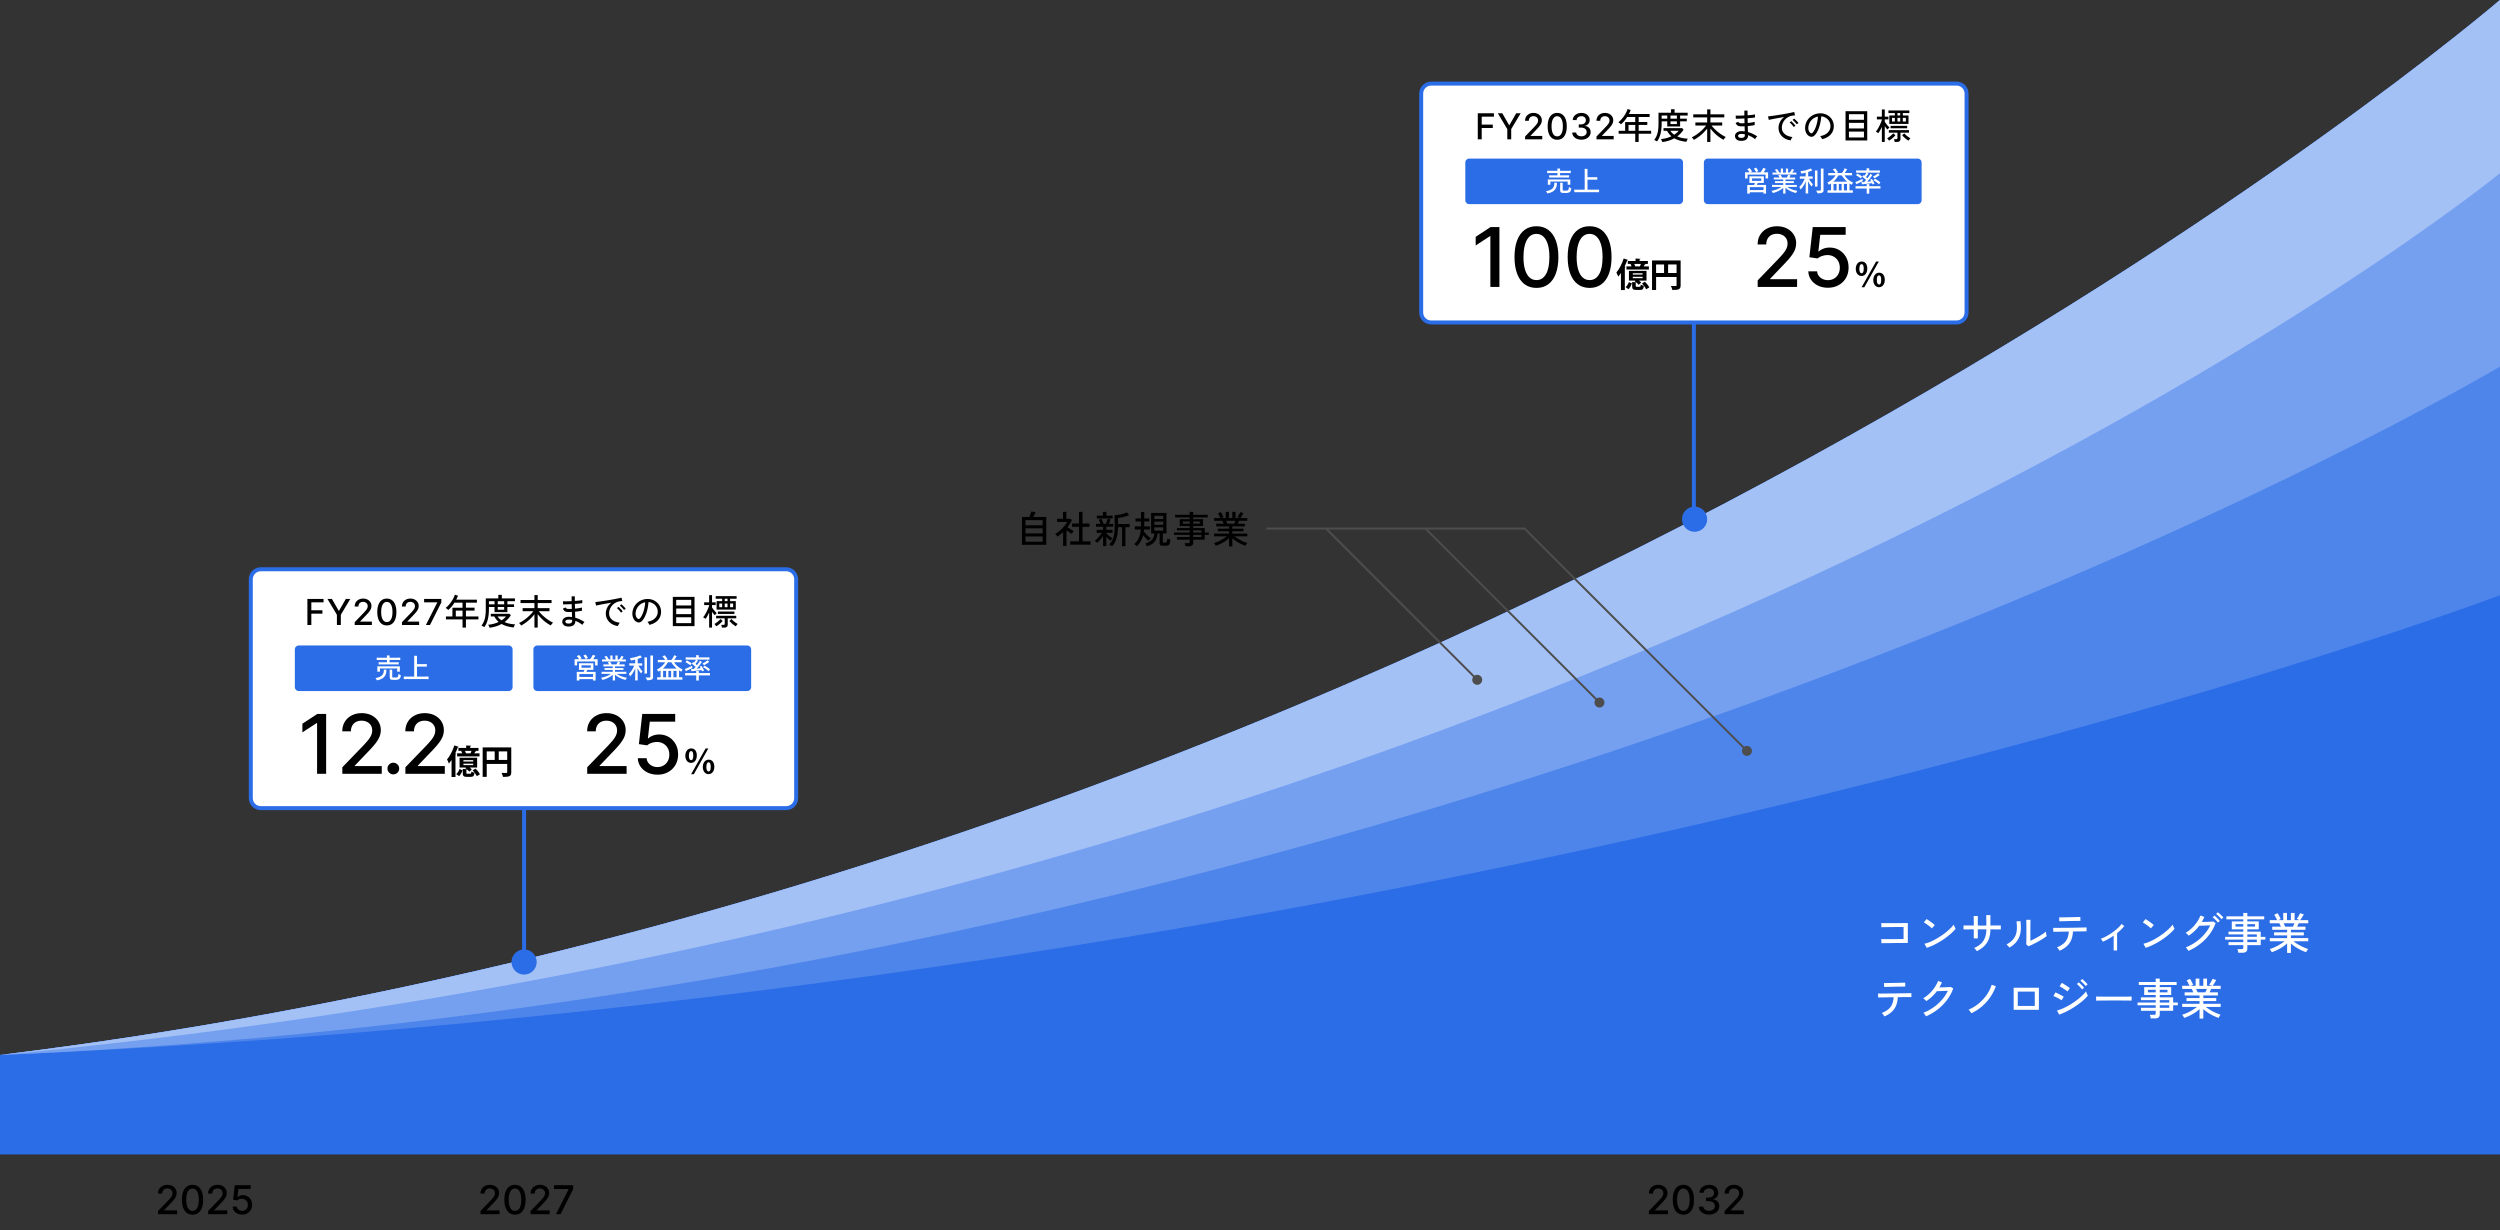
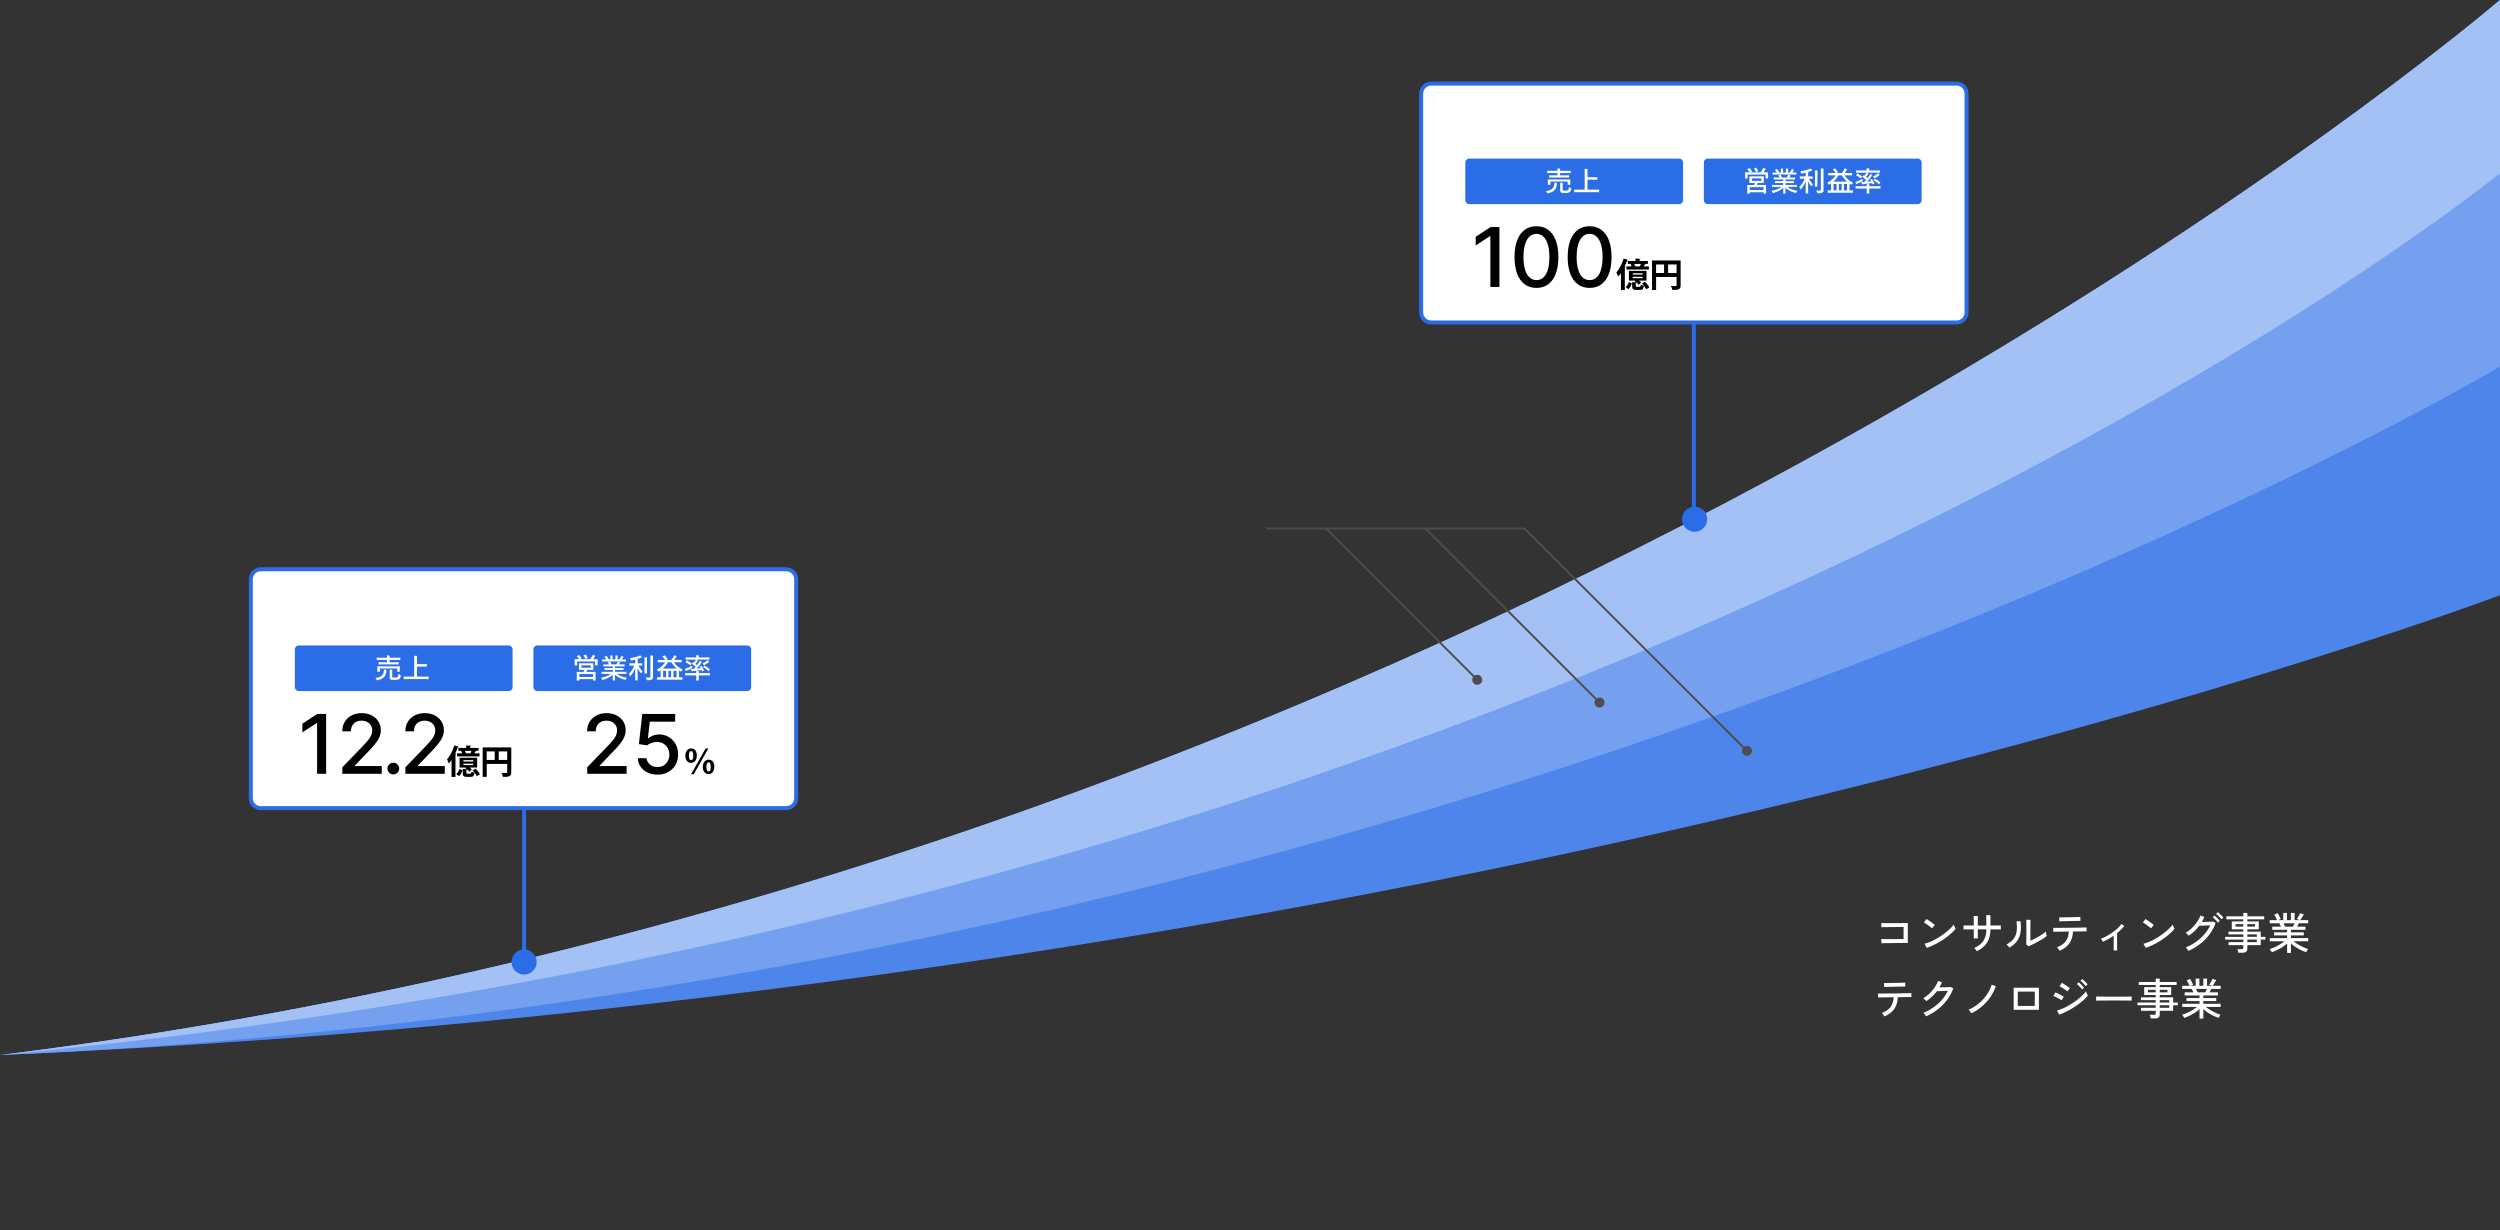
<svg xmlns="http://www.w3.org/2000/svg" width="1256" height="618" fill="none">
  <rect width="100%" height="100%" fill="#333333" stroke="none" />
-   <path d="M175.557 580H1256V0S746.985 438.158 0 530.037V580h175.557z" fill="#2B6DE7" />
  <path d="M0 530.037C746.985 438.158 1256 0 1256 0v299.04S727.862 498.763 0 530.037z" fill="#4E85EB" />
-   <path d="M0 530.037C746.985 438.158 1256 0 1256 0v184.157S727.862 498.763 0 530.037z" fill="#75A0F0" />
+   <path d="M0 530.037C746.985 438.158 1256 0 1256 0v184.157S727.862 498.763 0 530.037" fill="#75A0F0" />
  <path d="M0 530.037C746.985 438.158 1256 0 1256 0v86.993S807.44 453.725 0 530.037z" fill="#A4C1F6" />
  <path d="M636.16 265.54h30l76 76m-76-76h50l87.42 87.41m-87.42-87.41h49.78l111.73 111.72" stroke="#4D4D4D" stroke-miterlimit="10" />
  <path d="M742.16 344.04a2.5 2.5 0 100-5 2.5 2.5 0 000 5zm61.42 11.41a2.5 2.5 0 100-5 2.5 2.5 0 000 5zm74.09 24.31a2.5 2.5 0 100-5 2.5 2.5 0 000 5z" fill="#4D4D4D" />
  <path d="M394.993 286H131.007c-2.765 0-5.007 2.249-5.007 5.024v109.952c0 2.775 2.242 5.024 5.007 5.024h263.986c2.765 0 5.007-2.249 5.007-5.024V291.024c0-2.775-2.242-5.024-5.007-5.024z" fill="#fff" stroke="#2B6DE7" stroke-width="2" stroke-miterlimit="10" />
  <path d="M255.53 324.29h-105.4a2 2 0 00-2 2v18.89a2 2 0 002 2h105.4a2 2 0 002-2v-18.89a2 2 0 00-2-2zm119.85 0h-105.4a2 2 0 00-2 2v18.89a2 2 0 002 2h105.4a2 2 0 002-2v-18.89a2 2 0 00-2-2z" fill="#2B6DE7" />
  <path d="M192.82 336.38c.45.04.88.08 1.33.11 0 .01-.01.17-.01.28-.01 2.9-1.57 4.41-4.72 5.04-.18-.32-.56-.85-.78-1.16 2.95-.45 4.21-1.64 4.21-3.93 0-.11-.03-.28-.03-.34zm-2.38-4.82c-.48 0-.84 0-1.18.03v-1.19c.34.03.7.03 1.18.03h3.96v-.77c0-.08-.01-.29-.03-.41.29 0 1.09.03 1.36.06-.01.11-.01.27-.01.36v.76h4.2c.48 0 .84 0 1.18-.03v1.19c-.34-.03-.7-.03-1.18-.03h-4.2v1.15h3.53c.41 0 .73 0 1.04-.03v1.15c-.31-.03-.63-.03-1.04-.03h-7.98c-.42 0-.73 0-1.04.03v-1.15c.31.03.62.03 1.04.03h3.13v-1.15h-3.96zm10.43 3.6v2.28h-1.32v-1.61h-8.67v1.61h-1.34c.01-.1.03-.24.03-.36v-1.92c0-.14-.01-.27-.03-.38h11.34c-.01.13-.01.24-.01.38zm.51 4.08c-.14 1.65-.66 2.35-2.94 2.35-1.57 0-2-.1-2.27-.29-.29-.22-.39-.6-.39-1.36v-3.3c0-.1-.02-.2-.03-.25l1.33.1s-.03.11-.03.2v3.33c0 .22.1.31.24.34.15.03.41.04 1.25.04.66 0 .99-.06 1.27-.28.21-.22.34-.6.34-1.54.35.2.92.52 1.23.67v-.01zm13.95.64v1.32c-.35-.03-.74-.03-1.27-.03h-9.94c-.52 0-.92 0-1.26.03v-1.32c.34.03.74.03 1.26.03h3.97v-9.84c0-.15-.01-.48-.03-.63.32 0 1.15.03 1.46.06-.02.17-.03.41-.03.57v3.58h4.21c.27 0 .5 0 .73-.01v1.27c-.22-.01-.46-.01-.73-.01h-4.21v5.01h4.56c.53 0 .91 0 1.27-.03h.01z" fill="#fff" />
  <path d="M163.85 358.69v30.08h-4.55v-25.52h-.18l-7.2 4.7v-4.35l7.5-4.91h4.43zm8.14 30.08v-3.29l10.18-10.54c1.09-1.15 1.99-2.15 2.7-3.02.71-.87 1.24-1.69 1.59-2.47.35-.78.53-1.62.53-2.5 0-1-.23-1.86-.7-2.59a4.705 4.705 0 00-1.92-1.69c-.81-.4-1.73-.59-2.75-.59-1.08 0-2.02.22-2.82.66a4.54 4.54 0 00-1.85 1.86c-.43.8-.65 1.74-.65 2.82h-4.33c0-1.83.42-3.43 1.26-4.8.84-1.37 2-2.43 3.47-3.19 1.47-.76 3.14-1.14 5.01-1.14 1.87 0 3.56.38 5 1.12 1.44.74 2.57 1.77 3.38 3.05.81 1.29 1.22 2.74 1.22 4.35 0 1.12-.21 2.21-.62 3.27-.42 1.07-1.14 2.25-2.17 3.56s-2.46 2.89-4.29 4.75l-5.98 6.26v.22h13.54v3.89h-19.8v.01zm25.62.28c-.8 0-1.49-.29-2.07-.86-.58-.57-.87-1.27-.87-2.08s.29-1.49.87-2.06c.58-.57 1.27-.86 2.07-.86.8 0 1.49.29 2.07.86.58.57.87 1.26.87 2.06 0 .54-.13 1.03-.4 1.48-.27.45-.62.8-1.06 1.06-.44.26-.93.4-1.47.4h-.01zm6.06-.28v-3.29l10.18-10.54c1.09-1.15 1.99-2.15 2.7-3.02.71-.87 1.24-1.69 1.59-2.47.35-.78.53-1.62.53-2.5 0-1-.23-1.86-.7-2.59a4.705 4.705 0 00-1.92-1.69c-.81-.4-1.73-.59-2.75-.59-1.08 0-2.02.22-2.82.66a4.54 4.54 0 00-1.85 1.86c-.43.8-.65 1.74-.65 2.82h-4.33c0-1.83.42-3.43 1.26-4.8.84-1.37 2-2.43 3.47-3.19 1.47-.76 3.14-1.14 5.01-1.14 1.87 0 3.56.38 5 1.12 1.44.74 2.57 1.77 3.38 3.05.81 1.29 1.22 2.74 1.22 4.35 0 1.12-.21 2.21-.62 3.27-.42 1.07-1.14 2.25-2.17 3.56s-2.46 2.89-4.29 4.75l-5.98 6.26v.22h13.54v3.89h-19.8v.01zm26.82-13.54c-.07.14-.22.22-.47.19-.39 1.03-.83 2.07-1.32 3.09l.57.19c-.03.13-.17.25-.44.29v11.38h-1.97v-8.58c-.44.66-.88 1.26-1.35 1.8-.19-.49-.64-1.57-.93-2.06 1.4-1.58 2.82-4.35 3.67-7.05l2.23.76.01-.01zm1.89 11.77c-.37 1.01-.93 2.16-1.72 2.93l-1.45-1.04c.73-.61 1.32-1.62 1.64-2.53l1.53.64zm-2.06-11.25h3.89v-1.23l2.48.13c-.02.17-.15.27-.46.32v.78h4.17v1.48h-1.6l.44.13c-.05.12-.2.19-.42.19-.13.27-.34.59-.52.91h2.61v1.57h-11.26v-1.57h2.56c-.13-.37-.3-.79-.49-1.15l.46-.08h-1.85v-1.48h-.01zm4.01 12.51c0 .4.08.46.56.46h1.38c.4 0 .49-.13.54-1.13.34.27 1.1.52 1.58.64-.19 1.64-.67 2.06-1.91 2.06h-1.87c-1.74 0-2.11-.49-2.11-1.99v-1.97l2.02.12c-.25-.2-.52-.4-.78-.57l.34-.27h-3.19v-4.91h8.83v4.91h-3.76c.44.34.84.71 1.08 1.01l-1.28 1.06c-.24-.32-.62-.71-1.08-1.1-.05.08-.17.13-.37.19v1.5l.02-.01zm-1.5-6.36v.69h4.91v-.69h-4.91zm0 1.78v.71h4.91v-.71h-4.91zm.73-6.45c.22.4.42.86.54 1.23h2.29c.17-.37.35-.81.5-1.23h-3.34.01zm5.95 12.72c-.34-.83-1.25-2.06-2.07-2.95l1.5-.84c.84.86 1.8 2.02 2.17 2.87l-1.6.93v-.01zm17.35-14.47v12.46c0 2.12-1.03 2.36-4.17 2.36-.1-.56-.44-1.5-.74-2.02.66.05 1.37.05 1.87.05.89 0 1 0 1-.42v-4.11h-10.29v6.51h-2.04v-14.82h14.37v-.01zm-12.33 2.01v4.3h4.01v-4.3h-4.01zm6.04 4.3h4.25v-4.3h-4.25v4.3z" fill="#000" />
  <path d="M300.24 333.901v.39h-1.27v-1.96h-9.02v1.96h-1.29c.01-.11.03-.24.03-.39v-2.34c0-.14-.01-.27-.03-.38h2.32c-.38-.55-.78-1.08-1.23-1.51l1.2-.6c.34.38.92 1.08 1.25 1.64-.2.11-.5.29-.8.48h5.05c.52-.66 1.16-1.67 1.33-2.21l1.37.46c-.04.06-.13.14-.15.17-.25.48-.62 1.05-.99 1.58h2.24c-.01.12-.01.24-.01.38v2.34-.01zm-1.01 4.09v3.91h-1.29v-.69h-6.87v.69h-1.33c.01-.14.03-.29.03-.46v-3.44c0-.15-.01-.31-.03-.45h3.49c.14-.31.29-.67.42-1.01h-2.81c.01-.11.03-.24.03-.41v-2.51c0-.15-.01-.29-.03-.41h7.28c-.01.13-.01.25-.01.41v2.91h-3.07c-.11.29-.25.66-.41 1.01h4.62c-.01.15-.01.29-.01.45h-.01zm-1.29 2.11v-1.46h-6.87v1.46h6.87zm-5.81-4.62h4.66v-1.22h-4.66v1.22zm2.09-4.34c-.27-.59-.78-1.33-1.13-1.78l1.16-.55c.34.42.81 1.16 1.09 1.74-.28.14-.77.38-1.12.59zm20.05 10.45c-2.18-.49-4.09-1.5-5.31-2.67l.04 2.53c0 .14 0 .31.03.43h-1.23c.03-.13.03-.29.03-.43l.04-2.46c-1.25 1.15-3.15 2.1-5.22 2.62-.13-.27-.46-.8-.67-1.11 1.75-.32 3.77-1.02 4.9-1.96h-3.47c-.49 0-.84 0-1.19.03v-1.08c.35.03.7.03 1.19.03h4.44v-.94h-3.15c-.39 0-.69 0-.97.01v-.99c.28.03.57.03.97.03h3.15v-.83h-3.67c-.42 0-.76 0-1.06.03v-1.06c.31.03.64.03 1.06.03h1.83c-.22-.39-.46-.77-.66-1.05.34-.11.74-.25 1.15-.38.21.34.53.92.78 1.43h2.41c.29-.49.59-1.05.71-1.44.34.12.76.27 1.16.41-.03.04-.06.08-.08.14-.13.24-.31.57-.5.9h1.82c.43 0 .74 0 1.05-.03v1.06c-.31-.03-.62-.03-1.05-.03h-3.81v.83h3.26c.39 0 .67 0 .97-.03v.99c-.29-.01-.57-.01-.97-.01h-3.26v.94h4.51c.49 0 .85 0 1.19-.03v1.08c-.34-.03-.7-.03-1.19-.03h-3.56c1.12.9 3.08 1.62 5.01 1.95-.21.31-.55.83-.69 1.11l.01-.02zm-10.66-9.28c-.48 0-.83 0-1.15.03v-1.05c.32.03.67.03 1.15.03h1.05c-.34-.5-.74-1.02-1.05-1.4l1.13-.36c.34.42.84 1.19 1.19 1.76h.7v-1.67c0-.06-.01-.25-.03-.36.25 0 .94.03 1.18.06-.01.07-.03.24-.03.32v1.65h1.43v-1.67c0-.06-.01-.25-.03-.36.25 0 .94.03 1.18.06-.01.07-.03.24-.03.32v1.65h.78c.46-.56.94-1.34 1.13-1.83l1.11.46c-.04.06-.07.1-.11.14-.21.38-.5.81-.83 1.23h.92c.48 0 .81 0 1.15-.03v1.05c-.34-.03-.67-.03-1.15-.03h-9.7.01zm19.18 4.92c-.22.31-.56.83-.67 1.11-.59-.63-1.25-1.58-1.82-2.62.06 1.92.08 4.94.08 5.47 0 .21.01.45.03.64h-1.33c.01-.18.03-.43.03-.64 0-.53.03-3.53.07-5.46-.73 1.71-1.71 3.25-2.63 4.1-.1-.29-.43-.91-.66-1.29.95-.81 2.11-2.48 2.73-4.14h-1.67c-.29 0-.53 0-.77.01v-1.18c.24.01.48.01.77.01h2.17v-1.85c-.69.18-1.39.34-2.13.45-.08-.2-.35-.8-.53-1.19 1.78-.22 3.93-.76 5.22-1.4.24.31.52.66.8 1.01-.08.03-.24.08-.32.1-.57.24-1.18.46-1.79.66v2.23h1.47c.31 0 .55 0 .78-.01v1.18c-.24-.01-.48-.01-.78-.01h-1.09c.6 1.12 1.39 2.23 2.04 2.83v-.01zm1 .48v-6.94c0-.15 0-.37-.01-.52.25 0 1.04.03 1.3.06-.03.15-.03.34-.03.46v6.94c0 .22.01.45.03.66h-1.32c.01-.2.03-.43.03-.66zm4.29 1.61c0 .18.03.83.03.98 0 .94-.77 1.46-3.01 1.46-.15-.34-.5-1.04-.73-1.46.04 0 .73.1 1.36.1.8 0 1.02-.17 1.02-.46v-10.08c0-.14-.01-.42-.03-.56.29 0 1.11.03 1.39.06-.01.14-.03.36-.03.52v9.45-.01zm13.49.94c.52 0 .92 0 1.26-.03v1.25c-.34-.03-.74-.03-1.26-.03h-10.18c-.52 0-.92 0-1.26.03v-1.25c.34.03.74.03 1.26.03h.49v-3.47c-.36.25-.74.46-1.12.64-.13-.25-.49-.77-.74-1.08 1.5-.67 3.19-2.09 4.14-3.63h-2.49c-.49 0-.87 0-1.2.03v-1.23c.34.03.71.03 1.2.03h2.49c-.42-.69-.97-1.29-1.43-1.82l1.22-.49c.52.57.99 1.2 1.44 1.92l-.83.39h2.76c.56-.7 1.19-1.76 1.36-2.37.45.15.85.31 1.3.48-.03.04-.11.13-.15.18-.29.52-.66 1.15-1.05 1.71h2.48c.49 0 .85 0 1.19-.03v1.23c-.34-.03-.7-.03-1.19-.03h-2.59c.91 1.51 2.41 2.76 4.26 3.63-.2.31-.5.81-.66 1.09-.38-.18-.74-.41-1.12-.64v3.46h.42zm-8.53-4.37h6.93c-1.06-.91-2.02-2.03-2.69-3.16h-1.72c-.62 1.13-1.5 2.25-2.52 3.16zm.1 4.37h1.51v-3.22h-1.51v3.22zm4.04-3.22h-1.39v3.22h1.39v-3.22zm1.15 3.22h1.57v-3.22h-1.57v3.22zm6.22-3.071l-.45-1.13c.15-.06.43-.14.59-.2.8-.31 2.62-1.19 3.05-1.4.03.45.06 1.06.07 1.18-.42.21-2.09 1.01-2.79 1.3-.13.06-.35.18-.48.25h.01zm10.89.97c.5 0 .9 0 1.25-.03v1.23c-.35-.03-.74-.03-1.25-.03h-4.37v2.09c0 .17.01.35.03.48h-1.34c.01-.12.03-.31.03-.48v-2.09h-4.37c-.5 0-.9 0-1.23.03v-1.23c.34.03.73.03 1.23.03h4.37v-.64c0-.13 0-.28-.01-.42.27 0 1.05.03 1.32.05-.01.11-.01.27-.01.37v.64h4.37-.02zm-8.58-3.91c-.78-.6-1.64-1.13-2.42-1.54l.6-.95c.7.38 1.64.94 2.41 1.51-.2.34-.38.64-.59.98zm-1.19-2.87c-.48 0-.85 0-1.19.03v-1.18c.34.03.71.03 1.19.03h4.07v-.76c0-.06-.01-.24-.03-.35.29 0 1.09.03 1.37.06-.01.08-.03.22-.03.29v.76h4.2c.48 0 .83 0 1.16-.03v1.18c-.34-.03-.69-.03-1.16-.03h-5.33l.78.46-.14.15c-.29.48-.71 1.02-1.12 1.54.24.21.49.43.71.66.7-.91 1.3-1.82 1.46-2.24l1.05.59-.15.2c-.5.78-1.48 2.1-2.51 3.21.73-.08 1.46-.18 1.99-.25-.18-.34-.35-.66-.49-.85l.9-.29c.35.45.97 1.5 1.32 2.32l-1.02.39a7.62 7.62 0 00-.24-.62c-1.05.14-3.5.42-4.49.52l-.55.08-.28-1.11c.27 0 .63 0 .73-.01.17 0 .39-.01.63-.04.29-.28.64-.64.99-1.06-.63-.59-1.36-1.19-1.96-1.62l.81-.81c.1.08.21.17.34.28.38-.5.76-1.08.95-1.48h-3.96v-.02zm10.53 1.23c-.71.62-1.81 1.2-2.55 1.6l-.7-.94c.95-.35 1.99-1.13 2.56-1.62l.8.9s-.08.06-.11.07v-.01zm-2.97 2.62c.21-.25.42-.52.66-.83.67.35 1.83 1.01 2.8 1.89l-.74.94c-.71-.77-1.76-1.48-2.72-2z" fill="#fff" />
  <path d="M295.01 388.77v-3.29l10.18-10.54c1.09-1.15 1.99-2.15 2.7-3.02.71-.87 1.24-1.69 1.59-2.47.35-.78.53-1.62.53-2.5 0-1-.23-1.86-.7-2.59a4.705 4.705 0 00-1.92-1.69c-.81-.4-1.73-.59-2.75-.59-1.08 0-2.02.22-2.82.66a4.54 4.54 0 00-1.85 1.86c-.43.8-.65 1.74-.65 2.82h-4.33c0-1.83.42-3.43 1.26-4.8.84-1.37 2-2.43 3.47-3.19 1.47-.76 3.14-1.14 5.01-1.14 1.87 0 3.56.38 5 1.12 1.44.74 2.57 1.77 3.38 3.05.81 1.29 1.22 2.74 1.22 4.35 0 1.12-.21 2.21-.62 3.27-.42 1.07-1.14 2.25-2.17 3.56s-2.46 2.89-4.29 4.75l-5.98 6.26v.22h13.54v3.89h-19.8v.01zm35.29.41c-1.84 0-3.49-.36-4.96-1.06-1.46-.71-2.63-1.69-3.5-2.93-.87-1.24-1.34-2.66-1.39-4.26h4.41c.11 1.29.68 2.35 1.72 3.19 1.04.84 2.28 1.25 3.73 1.25 1.15 0 2.18-.27 3.08-.8.9-.53 1.6-1.27 2.11-2.21.51-.94.77-2.01.77-3.22 0-1.21-.26-2.31-.79-3.27a5.92 5.92 0 00-2.18-2.26c-.93-.55-1.99-.83-3.18-.84-.91 0-1.83.16-2.75.47-.92.31-1.66.72-2.23 1.23l-4.16-.62 1.69-15.16h16.54v3.89h-12.76l-.96 8.42h.18c.59-.57 1.37-1.04 2.34-1.42.97-.38 2.02-.57 3.14-.57 1.83 0 3.46.44 4.9 1.31 1.43.87 2.56 2.06 3.39 3.56.83 1.5 1.24 3.23 1.23 5.18 0 1.95-.43 3.69-1.31 5.21a9.642 9.642 0 01-3.67 3.61c-1.56.88-3.35 1.31-5.37 1.31l-.02-.01zm19.77-9.65c0 2.48-1.33 3.74-2.88 3.74-1.7 0-2.88-1.48-2.88-3.57s1.16-3.69 2.97-3.69c1.96 0 2.8 1.69 2.8 3.52h-.01zm-3.96.18c0 1.43.44 2.19 1.1 2.19.73 0 1.08-.78 1.08-2.29 0-1.38-.29-2.26-1.06-2.26-.54 0-1.11.51-1.11 2.36h-.01zm1.11 9.24l7.27-12.92h1.37l-7.27 12.92h-1.37zm11.65-3.77c0 2.5-1.35 3.74-2.9 3.74-1.7 0-2.87-1.48-2.87-3.57s1.15-3.69 2.95-3.69c1.96 0 2.82 1.69 2.82 3.52zm-3.98.2c0 1.42.44 2.18 1.11 2.18.72 0 1.06-.78 1.06-2.28 0-1.38-.3-2.28-1.06-2.28-.69 0-1.11.76-1.11 2.38z" fill="#000" />
  <path d="M982.993 42H719.007c-2.765 0-5.007 2.25-5.007 5.024v109.952c0 2.775 2.242 5.024 5.007 5.024h263.986c2.765 0 5.007-2.249 5.007-5.024V47.024c0-2.775-2.242-5.024-5.007-5.024z" fill="#fff" stroke="#2B6DE7" stroke-width="2" stroke-miterlimit="10" />
  <path d="M843.57 79.67h-105.4a2 2 0 00-2 2v18.89a2 2 0 002 2h105.4a2 2 0 002-2V81.67a2 2 0 00-2-2zm119.85 0h-105.4a2 2 0 00-2 2v18.89a2 2 0 002 2h105.4a2 2 0 002-2V81.67a2 2 0 00-2-2z" fill="#2B6DE7" />
  <path d="M780.87 91.76c.45.04.88.08 1.33.11 0 .01-.01.17-.01.28-.01 2.9-1.57 4.41-4.72 5.04-.18-.32-.56-.85-.78-1.16 2.95-.45 4.21-1.64 4.21-3.93 0-.11-.03-.28-.03-.34zm-2.38-4.82c-.48 0-.84 0-1.18.03v-1.19c.34.03.7.03 1.18.03h3.96v-.77c0-.08-.01-.29-.03-.41.29 0 1.09.03 1.36.06-.01.11-.01.27-.01.36v.76h4.2c.48 0 .84 0 1.18-.03v1.19c-.34-.03-.7-.03-1.18-.03h-4.2v1.15h3.53c.41 0 .73 0 1.04-.03v1.15c-.31-.03-.63-.03-1.04-.03h-7.98c-.42 0-.73 0-1.04.03v-1.15c.31.03.62.03 1.04.03h3.14v-1.15h-3.97zm10.43 3.6v2.28h-1.32v-1.61h-8.67v1.61h-1.34c.01-.1.03-.24.03-.36v-1.92c0-.14-.01-.27-.03-.38h11.34c-.01.13-.01.24-.01.38zm.5 4.08c-.14 1.65-.66 2.35-2.94 2.35-1.57 0-2-.1-2.27-.29-.29-.22-.39-.6-.39-1.36v-3.3c0-.1-.01-.2-.03-.25l1.33.1s-.03.11-.03.2v3.33c0 .22.1.31.24.34.15.03.41.04 1.25.04.66 0 .99-.06 1.27-.28.21-.22.34-.6.34-1.54.35.2.92.52 1.23.67v-.01zm13.96.64v1.32c-.35-.03-.74-.03-1.27-.03h-9.94c-.52 0-.92 0-1.26.03v-1.32c.34.03.74.03 1.26.03h3.98v-9.84c0-.15-.01-.48-.03-.63.32 0 1.15.03 1.46.06-.01.17-.03.41-.03.57v3.58h4.21c.27 0 .5 0 .73-.01v1.27c-.22-.01-.46-.01-.73-.01h-4.21v5.01h4.56c.53 0 .91 0 1.27-.03z" fill="#fff" />
  <path d="M753.31 114.07v30.08h-4.55v-25.52h-.18l-7.2 4.7v-4.35l7.5-4.91h4.43zm18.61 30.58c-2.32-.01-4.3-.62-5.95-1.84-1.65-1.22-2.9-2.98-3.77-5.3-.87-2.32-1.31-5.12-1.31-8.38 0-3.26.44-6.04 1.31-8.36.88-2.31 2.14-4.07 3.79-5.29 1.65-1.21 3.62-1.82 5.93-1.82 2.31 0 4.27.61 5.92 1.83 1.65 1.22 2.91 2.98 3.78 5.29.88 2.3 1.31 5.09 1.31 8.35s-.44 6.08-1.31 8.39c-.87 2.32-2.13 4.08-3.77 5.3-1.64 1.22-3.62 1.83-5.93 1.83zm0-3.93c2.04 0 3.63-.99 4.78-2.98 1.15-1.99 1.72-4.86 1.72-8.62 0-2.5-.26-4.61-.79-6.34-.52-1.73-1.27-3.04-2.25-3.94-.97-.9-2.13-1.34-3.47-1.34-2.03 0-3.62 1-4.77 3-1.16 2-1.74 4.87-1.75 8.62 0 2.51.26 4.62.79 6.35.52 1.73 1.27 3.04 2.24 3.92.97.89 2.13 1.33 3.5 1.33zm26.71 3.93c-2.32-.01-4.3-.62-5.95-1.84-1.65-1.22-2.9-2.98-3.77-5.3-.87-2.32-1.31-5.12-1.31-8.38 0-3.26.44-6.04 1.31-8.36.88-2.31 2.14-4.07 3.79-5.29 1.65-1.21 3.62-1.82 5.93-1.82 2.31 0 4.27.61 5.92 1.83 1.65 1.22 2.91 2.98 3.78 5.29.88 2.3 1.31 5.09 1.31 8.35s-.44 6.08-1.31 8.39c-.87 2.32-2.13 4.08-3.77 5.3-1.64 1.22-3.62 1.83-5.93 1.83zm0-3.93c2.04 0 3.63-.99 4.78-2.98 1.15-1.99 1.72-4.86 1.72-8.62 0-2.5-.26-4.61-.79-6.34-.52-1.73-1.27-3.04-2.25-3.94-.97-.9-2.13-1.34-3.47-1.34-2.03 0-3.62 1-4.77 3-1.16 2-1.74 4.87-1.75 8.62 0 2.51.26 4.62.79 6.35.52 1.73 1.27 3.04 2.24 3.92.97.89 2.13 1.33 3.5 1.33zm19.35-10.109c-.07.14-.22.22-.47.19-.39 1.03-.83 2.07-1.32 3.08l.57.19c-.03.14-.17.25-.44.29v11.38h-1.97v-8.58c-.44.66-.88 1.26-1.35 1.8-.19-.49-.64-1.57-.93-2.06 1.4-1.59 2.82-4.35 3.68-7.05l2.23.76zm1.89 11.77c-.37 1.01-.93 2.16-1.72 2.93l-1.45-1.05c.73-.61 1.32-1.62 1.64-2.53l1.53.64v.01zm-2.06-11.25h3.89v-1.23l2.48.13c-.02.17-.15.27-.46.32v.78h4.17v1.48h-1.6l.44.13c-.05.12-.2.19-.42.19-.13.27-.34.59-.52.91h2.61v1.57h-11.26v-1.57h2.56c-.13-.37-.3-.79-.49-1.15l.46-.08h-1.85v-1.48h-.01zm4.01 12.51c0 .4.08.46.56.46h1.38c.4 0 .49-.13.54-1.13.34.27 1.1.52 1.58.64-.19 1.64-.67 2.06-1.91 2.06h-1.87c-1.74 0-2.11-.49-2.11-1.99v-1.97l2.02.12c-.25-.2-.52-.41-.78-.57l.34-.27h-3.19v-4.91h8.83v4.91h-3.76c.44.34.84.71 1.08 1.01l-1.28 1.06c-.24-.32-.62-.71-1.08-1.1-.05.08-.17.13-.37.19v1.5l.02-.01zm-1.5-6.36v.69h4.91v-.69h-4.91zm0 1.77v.71h4.91v-.71h-4.91zm.73-6.44c.22.4.42.86.54 1.23h2.29c.17-.37.35-.81.51-1.23h-3.34zm5.95 12.72c-.34-.83-1.25-2.06-2.07-2.95l1.5-.84c.84.86 1.8 2.02 2.17 2.87l-1.6.93v-.01zm17.35-14.471v12.46c0 2.12-1.03 2.36-4.17 2.36-.1-.56-.44-1.5-.74-2.02.66.05 1.37.05 1.87.05.89 0 1 0 1-.42v-4.11h-10.29v6.51h-2.04v-14.82h14.37v-.01zm-12.33 2.01v4.3h4.01v-4.3h-4.01zm6.04 4.3h4.25v-4.3h-4.25v4.3z" fill="#000" />
  <path d="M888.28 89.28v.39h-1.27v-1.96h-9.02v1.96h-1.29c.01-.11.03-.24.03-.39v-2.34c0-.14-.01-.27-.03-.38h2.32c-.38-.55-.78-1.08-1.23-1.51l1.2-.6c.34.38.92 1.08 1.25 1.64-.2.11-.5.29-.8.48h5.05c.52-.66 1.16-1.67 1.33-2.21l1.37.46c-.04.06-.13.14-.15.17-.25.48-.62 1.05-.99 1.58h2.24c-.01.13-.01.24-.01.38v2.34-.01zm-1.01 4.09v3.91h-1.29v-.69h-6.87v.69h-1.33c.01-.14.03-.29.03-.46v-3.44c0-.15-.01-.31-.03-.45h3.49c.14-.31.29-.67.42-1.01h-2.81c.01-.11.03-.24.03-.41V89c0-.15-.01-.29-.03-.41h7.28c-.01.13-.01.25-.01.41v2.91h-3.07c-.11.29-.25.66-.41 1.01h4.62c-.01.15-.01.29-.01.45h-.01zm-1.28 2.11v-1.46h-6.87v1.46h6.87zm-5.81-4.62h4.66v-1.22h-4.66v1.22zm2.08-4.34c-.27-.59-.78-1.33-1.13-1.78l1.16-.55c.34.42.81 1.16 1.09 1.74-.28.14-.77.38-1.12.59zm20.05 10.45c-2.18-.49-4.09-1.5-5.31-2.67l.04 2.53c0 .14 0 .31.03.43h-1.23c.03-.13.03-.29.03-.43l.04-2.46c-1.25 1.15-3.15 2.1-5.22 2.62-.13-.27-.46-.8-.67-1.11 1.75-.32 3.77-1.02 4.9-1.96h-3.47c-.49 0-.84 0-1.19.03v-1.08c.35.03.7.03 1.19.03h4.44v-.94h-3.15c-.39 0-.69 0-.97.01v-.99c.28.03.57.03.97.03h3.15v-.83h-3.67c-.42 0-.76 0-1.06.03v-1.06c.31.03.64.03 1.06.03h1.83c-.22-.39-.46-.77-.66-1.05.34-.11.74-.25 1.15-.38.21.34.53.92.78 1.43h2.41c.29-.49.59-1.05.71-1.44.34.13.76.27 1.16.41-.03.04-.06.08-.08.14-.13.24-.31.57-.5.9h1.82c.43 0 .74 0 1.05-.03v1.06c-.31-.03-.62-.03-1.05-.03h-3.81v.83h3.26c.39 0 .67 0 .97-.03v.99c-.29-.01-.57-.01-.97-.01h-3.26v.94h4.51c.49 0 .85 0 1.19-.03v1.08c-.34-.03-.7-.03-1.19-.03h-3.56c1.12.9 3.08 1.62 5.01 1.95-.21.31-.55.83-.69 1.11l.01-.02zm-10.65-9.28c-.48 0-.83 0-1.15.03v-1.05c.32.03.67.03 1.15.03h1.05c-.34-.5-.74-1.02-1.05-1.4l1.13-.36c.34.42.84 1.19 1.19 1.76h.7v-1.67c0-.06-.01-.25-.03-.36.25 0 .94.03 1.18.06-.01.07-.03.24-.03.32v1.65h1.43v-1.67c0-.06-.01-.25-.03-.36.25 0 .94.03 1.18.06-.01.07-.03.24-.03.32v1.65h.78c.46-.56.94-1.34 1.13-1.83l1.11.46c-.04.06-.07.1-.11.14-.21.38-.5.81-.83 1.23h.92c.48 0 .81 0 1.15-.03v1.05c-.34-.03-.67-.03-1.15-.03h-9.7.01zm19.18 4.92c-.22.31-.56.83-.67 1.11-.59-.63-1.25-1.58-1.82-2.62.06 1.92.08 4.94.08 5.47 0 .21.01.45.03.64h-1.33c.01-.18.03-.43.03-.64 0-.53.03-3.53.07-5.46-.73 1.71-1.71 3.25-2.63 4.1-.1-.29-.43-.91-.66-1.29.95-.81 2.11-2.48 2.73-4.14H905c-.29 0-.53 0-.77.01v-1.18c.24.01.48.01.77.01h2.17v-1.85c-.69.18-1.39.34-2.13.45-.08-.2-.35-.8-.53-1.19 1.78-.22 3.93-.76 5.22-1.4.24.31.52.66.8 1.01-.08.03-.24.08-.32.1-.57.24-1.18.46-1.79.66v2.23h1.47c.31 0 .55 0 .78-.01v1.18c-.24-.01-.48-.01-.78-.01h-1.09c.6 1.12 1.39 2.23 2.04 2.83v-.01zm.99.48v-6.94c0-.15 0-.36-.01-.52.25 0 1.04.03 1.3.06-.03.15-.03.34-.03.46v6.94c0 .22.01.45.03.66h-1.32c.01-.2.03-.43.03-.66zm4.3 1.61c0 .18.03.83.03.98 0 .94-.77 1.46-3.01 1.46-.15-.34-.5-1.04-.73-1.46.04 0 .73.1 1.36.1.8 0 1.02-.17 1.02-.46V85.24c0-.14-.01-.42-.03-.56.29 0 1.11.03 1.39.06-.01.14-.03.36-.03.52v9.45-.01zm13.48.94c.52 0 .92 0 1.26-.03v1.25c-.34-.03-.74-.03-1.26-.03h-10.18c-.52 0-.92 0-1.26.03v-1.25c.34.03.74.03 1.26.03h.49v-3.47c-.36.25-.74.46-1.12.64-.13-.25-.49-.77-.74-1.08 1.5-.67 3.19-2.09 4.14-3.63h-2.49c-.49 0-.87 0-1.2.03V86.9c.34.03.71.03 1.2.03h2.49c-.42-.69-.97-1.29-1.43-1.82l1.22-.49c.52.57.99 1.2 1.44 1.92l-.83.39h2.76c.56-.7 1.19-1.76 1.36-2.37.45.15.85.31 1.3.48-.03.04-.11.13-.15.18-.29.52-.66 1.15-1.05 1.71h2.48c.49 0 .85 0 1.19-.03v1.23c-.34-.03-.7-.03-1.19-.03h-2.59c.91 1.51 2.41 2.76 4.26 3.63-.2.31-.5.81-.66 1.09-.38-.18-.74-.41-1.12-.64v3.46h.42zm-8.53-4.37h6.93c-1.06-.91-2.02-2.03-2.69-3.16h-1.72c-.62 1.13-1.5 2.25-2.52 3.16zm.1 4.37h1.51v-3.22h-1.51v3.22zm4.05-3.22h-1.39v3.22h1.39v-3.22zm1.15 3.22h1.57v-3.22h-1.57v3.22zm6.21-3.07l-.45-1.13c.15-.06.43-.14.59-.2.8-.31 2.62-1.19 3.05-1.4.03.45.06 1.06.07 1.18-.42.21-2.09 1.01-2.79 1.3-.13.06-.35.18-.48.25h.01zm10.89.97c.5 0 .9 0 1.25-.03v1.23c-.35-.03-.74-.03-1.25-.03h-4.37v2.09c0 .17.01.35.03.48h-1.34c.01-.13.03-.31.03-.48v-2.09h-4.37c-.5 0-.9 0-1.23.03v-1.23c.34.03.73.03 1.23.03h4.37v-.64c0-.13 0-.28-.01-.42.27 0 1.05.03 1.32.06-.01.11-.01.27-.01.36v.64h4.37-.02zm-8.58-3.91c-.78-.6-1.64-1.13-2.42-1.54l.6-.95c.7.38 1.64.94 2.41 1.51-.2.34-.38.64-.59.98zm-1.19-2.87c-.48 0-.85 0-1.19.03v-1.18c.34.03.71.03 1.19.03h4.07v-.76c0-.06-.01-.24-.03-.35.29 0 1.09.03 1.37.06-.01.08-.03.22-.03.29v.76h4.2c.48 0 .83 0 1.16-.03v1.18c-.34-.03-.69-.03-1.16-.03h-5.33l.78.46-.14.15c-.29.48-.71 1.02-1.12 1.54.24.21.49.43.71.66.7-.91 1.3-1.82 1.46-2.24l1.05.59-.15.2c-.5.78-1.48 2.1-2.51 3.21.73-.08 1.46-.18 1.99-.25-.18-.34-.35-.66-.49-.85l.9-.29c.35.45.97 1.5 1.32 2.32l-1.02.39a7.62 7.62 0 00-.24-.62c-1.05.14-3.5.42-4.49.52l-.55.08-.28-1.11c.27 0 .63 0 .73-.01.17 0 .39-.01.63-.04.29-.28.64-.64.99-1.06-.63-.59-1.36-1.19-1.96-1.62l.81-.81c.1.08.21.17.34.28.38-.5.76-1.08.95-1.48h-3.96v-.02zm10.53 1.23c-.71.62-1.81 1.2-2.55 1.6l-.7-.94c.95-.35 1.99-1.13 2.56-1.62l.8.9s-.08.06-.11.07v-.01zm-2.97 2.62c.21-.25.42-.52.66-.83.67.35 1.83 1.01 2.8 1.89l-.74.94c-.71-.77-1.76-1.48-2.72-2z" fill="#fff" />
-   <path d="M883.06 144.15v-3.29l10.18-10.54c1.09-1.14 1.99-2.15 2.7-3.02.71-.87 1.24-1.69 1.59-2.47.35-.78.53-1.62.53-2.5 0-1-.23-1.86-.7-2.59a4.705 4.705 0 00-1.92-1.69c-.81-.4-1.73-.59-2.75-.59-1.08 0-2.02.22-2.82.66-.8.44-1.42 1.06-1.85 1.87-.43.81-.65 1.74-.65 2.82h-4.33c0-1.83.42-3.43 1.26-4.8.84-1.37 2-2.44 3.47-3.19 1.47-.76 3.14-1.14 5.01-1.14 1.87 0 3.56.38 5 1.12 1.44.75 2.57 1.77 3.38 3.05.81 1.28 1.22 2.74 1.22 4.35 0 1.12-.21 2.21-.62 3.28-.42 1.07-1.14 2.25-2.17 3.56s-2.46 2.89-4.29 4.75l-5.98 6.26v.22h13.54v3.89h-19.8v-.01zm35.29.409c-1.84 0-3.49-.35-4.96-1.06-1.46-.71-2.63-1.69-3.5-2.93-.87-1.24-1.34-2.66-1.39-4.26h4.41c.11 1.29.68 2.35 1.72 3.19 1.04.83 2.28 1.25 3.73 1.25 1.15 0 2.18-.27 3.08-.8.9-.53 1.6-1.27 2.11-2.21.51-.94.77-2.01.77-3.22 0-1.21-.26-2.32-.79-3.27a5.92 5.92 0 00-2.18-2.26c-.93-.55-1.99-.83-3.18-.84-.91 0-1.83.16-2.75.47-.92.31-1.66.72-2.23 1.23l-4.16-.62 1.69-15.16h16.54v3.89H914.5l-.96 8.41h.18c.59-.57 1.37-1.04 2.34-1.42.97-.38 2.02-.57 3.14-.57 1.83 0 3.46.44 4.9 1.31 1.43.87 2.56 2.06 3.39 3.56.83 1.5 1.24 3.23 1.23 5.18 0 1.95-.43 3.69-1.31 5.21a9.546 9.546 0 01-3.67 3.6c-1.56.88-3.35 1.31-5.37 1.31l-.02.01zm19.76-9.649c0 2.48-1.33 3.74-2.88 3.74-1.7 0-2.88-1.48-2.88-3.58s1.16-3.69 2.97-3.69c1.96 0 2.8 1.69 2.8 3.52l-.01.01zm-3.96.18c0 1.43.44 2.19 1.1 2.19.73 0 1.08-.78 1.08-2.29 0-1.38-.29-2.26-1.06-2.26-.54 0-1.11.51-1.11 2.36h-.01zm1.11 9.24l7.27-12.92h1.37l-7.27 12.92h-1.37zm11.65-3.78c0 2.5-1.35 3.74-2.9 3.74-1.7 0-2.87-1.48-2.87-3.58s1.15-3.69 2.95-3.69c1.96 0 2.82 1.69 2.82 3.52v.01zm-3.98.21c0 1.42.44 2.17 1.11 2.17.72 0 1.06-.78 1.06-2.28 0-1.38-.3-2.28-1.06-2.28-.69 0-1.11.76-1.11 2.38v.01z" fill="#000" />
  <path d="M851 161.54v104" stroke="#2B6DE7" stroke-width="2" stroke-miterlimit="10" />
  <path d="M851.36 267.16a6.31 6.31 0 100-12.62 6.31 6.31 0 000 12.62z" fill="#2B6DE7" />
  <path d="M263.31 406.061v74.55" stroke="#2B6DE7" stroke-width="2" stroke-miterlimit="10" />
  <path d="M263.31 489.62a6.31 6.31 0 100-12.62 6.31 6.31 0 000 12.62z" fill="#2B6DE7" />
-   <path d="M513.42 273.722v-13.984h3.724c.127-.279.26-.595.399-.95.139-.367.26-.716.361-1.045.114-.329.19-.57.228-.722l2.128.228c-.089.279-.247.665-.475 1.159-.228.481-.45.925-.665 1.33h6.517v13.984H513.42zm1.805-1.558h8.588v-2.641h-8.588v2.641zm0-4.18h8.588v-2.565h-8.588v2.565zm0-4.104h8.588v-2.565h-8.588v2.565zm22.439 9.747v-1.672h4.427v-7.258h-3.477v-1.672h3.477v-5.852h1.767v5.852h3.477v1.672h-3.477v7.258h4.066v1.672h-10.26zm-3.553.665V267.3c-.431.418-.887.817-1.368 1.197-.469.38-.95.741-1.444 1.083a1.786 1.786 0 00-.342-.437 5.868 5.868 0 00-.475-.494 9.122 9.122 0 00-.399-.38c.57-.304 1.153-.697 1.748-1.178a20.174 20.174 0 001.748-1.558c.57-.57 1.083-1.14 1.539-1.71a9.626 9.626 0 001.102-1.615h-5.111v-1.577h2.945v-3.458h1.691v3.458h2.014l.76.684a19.662 19.662 0 01-2.204 3.553c.329.215.69.45 1.083.703.393.253.773.488 1.14.703.367.215.665.386.893.513a3.728 3.728 0 00-.323.399 8.898 8.898 0 00-.684 1.007 46.453 46.453 0 00-1.254-.817 62.345 62.345 0 01-1.368-.95v7.866h-1.691zm24.586.171a4.336 4.336 0 00-.437-.323c-.19-.127-.38-.247-.57-.361a2.215 2.215 0 00-.475-.228c1.051-.937 1.773-2.153 2.166-3.648.405-1.507.608-3.338.608-5.491v-5.605c.621 0 1.311-.057 2.071-.171a16.2 16.2 0 002.223-.494c.735-.215 1.362-.469 1.881-.76l1.102 1.463c-.456.19-1.02.386-1.691.589-.659.19-1.336.355-2.033.494-.684.139-1.305.228-1.862.266v3.078h5.89v1.596h-2.166v9.557h-1.691v-9.557h-2.033c-.013 2.179-.26 4.06-.741 5.643-.481 1.583-1.229 2.901-2.242 3.952zm-4.522-.114v-4.997a20.858 20.858 0 01-1.463 1.862 13.928 13.928 0 01-1.501 1.501 1.703 1.703 0 00-.342-.323 4.467 4.467 0 00-.475-.38 1.531 1.531 0 00-.418-.247c.38-.266.792-.633 1.235-1.102.456-.469.893-.969 1.311-1.501.418-.532.754-1.013 1.007-1.444h-2.565v-1.501h3.211v-1.596h-3.553v-1.425h2.261a14.414 14.414 0 00-.418-1.159 7.313 7.313 0 00-.418-.95l1.33-.456c.177.317.361.722.551 1.216.19.494.342.944.456 1.349h1.159c.127-.279.253-.583.38-.912l.361-.969c.114-.304.19-.545.228-.722l1.444.399c-.101.317-.234.678-.399 1.083-.165.393-.329.766-.494 1.121h2.242v1.425h-3.496v1.596h3.116v1.501h-3.116v.228l.057-.057c.215.266.5.564.855.893a16.5 16.5 0 001.121.95c.393.291.76.538 1.102.741-.076.063-.19.177-.342.342-.139.152-.272.31-.399.475a3.598 3.598 0 00-.285.38c-.291-.215-.633-.5-1.026-.855-.38-.367-.741-.728-1.083-1.083v4.617h-1.634zm-3.154-13.889v-1.387h3.097v-1.919h1.71v1.919h3.154v1.387h-7.961zm25.175 14.003a5.26 5.26 0 00-.38-.76c-.165-.304-.31-.519-.437-.646 1.457-.431 2.552-1.039 3.287-1.824.747-.798 1.172-1.868 1.273-3.211h-1.615v-10.317h7.714v10.317h-1.824v4.066c0 .19.038.317.114.38.089.063.241.095.456.095h.703c.215 0 .386-.051.513-.152s.228-.298.304-.589c.076-.291.139-.728.19-1.311.177.101.412.209.703.323.304.101.57.184.798.247-.089.874-.215 1.533-.38 1.976-.165.443-.399.741-.703.893-.304.152-.722.228-1.254.228h-1.425c-.583 0-1.007-.101-1.273-.304-.253-.19-.38-.526-.38-1.007v-4.845h-1.064c-.089 1.71-.57 3.084-1.444 4.123-.861 1.026-2.153 1.799-3.876 2.318zm-5.016-.057a2.8 2.8 0 00-.38-.342 9.877 9.877 0 00-.532-.418 3.437 3.437 0 00-.456-.285 8.14 8.14 0 002.28-2.983c.532-1.191.874-2.641 1.026-4.351h-2.983v-1.577h3.078v-.475c.013-.165.019-.329.019-.494v-1.482h-2.736v-1.52h2.736v-3.249h1.653v3.249h2.508v1.52h-2.508v1.482c0 .165-.006.329-.019.494v.475h2.869v1.577h-2.964l-.038.475a5.914 5.914 0 01-.057.456c.241.355.551.747.931 1.178.393.431.811.849 1.254 1.254.456.405.893.754 1.311 1.045-.165.165-.361.38-.589.646a3.975 3.975 0 00-.494.646 13.294 13.294 0 01-1.406-1.273 15.944 15.944 0 01-1.349-1.615 11.677 11.677 0 01-1.197 3.021 11.81 11.81 0 01-1.957 2.546zm8.778-7.828h4.446v-1.653h-4.446v1.653zm0-2.926h4.446v-1.615h-4.446v1.615zm0-2.888h4.446v-1.615h-4.446v1.615zm15.58 13.661a5.944 5.944 0 00-.399-1.558h1.824c.266 0 .456-.044.57-.133.114-.089.171-.26.171-.513v-1.102h-6.403v-1.292h6.403v-1.102h-7.885v-1.197h7.885v-1.045h-6.422v-1.197h6.422v-1.007h-4.997v-3.439h4.997v-.912h-7.334v-1.292h7.334v-1.482h1.748v1.482h7.334v1.292h-7.334v.912h4.959v3.439h-4.959v1.007h5.814v2.242h2.033v1.197h-2.033v2.394h-5.814v1.52c0 .621-.171 1.07-.513 1.349-.342.291-.868.437-1.577.437h-1.824zm3.914-4.598h4.123v-1.102h-4.123v1.102zm0-2.299h4.123v-1.045h-4.123v1.045zm-5.13-4.427h3.382v-1.083h-3.382v1.083zm5.13 0h3.344v-1.083h-3.344v1.083zm18.031 11.4v-4.123a15.08 15.08 0 01-1.976 1.539c-.747.481-1.526.918-2.337 1.311-.798.393-1.583.716-2.356.969a2.432 2.432 0 00-.228-.418 38.559 38.559 0 00-.361-.551 3.343 3.343 0 00-.323-.399 16.468 16.468 0 002.242-.836 24.586 24.586 0 002.28-1.216 19.609 19.609 0 001.938-1.33h-6.403v-1.368h7.524v-1.178h-5.662v-1.311h5.662v-1.121h-6.46v-1.349h3.781a38.817 38.817 0 00-.361-.779 7.092 7.092 0 00-.38-.703h-4.123v-1.368h3.192a111.44 111.44 0 01-.589-1.197 6.557 6.557 0 00-.665-1.121l1.482-.703c.152.241.317.526.494.855.177.329.342.652.494.969.165.304.285.551.361.741l-1.064.456h2.147v-3.116h1.615v3.116h1.71v-3.116h1.615v3.116h2.185l-1.254-.494c.165-.215.342-.475.532-.779.19-.304.367-.608.532-.912.165-.317.291-.589.38-.817l1.615.513c-.127.241-.285.519-.475.836l-.57.912c-.19.291-.361.538-.513.741h3.477v1.368h-4.142a9.016 9.016 0 01-.323.76l-.361.722h3.629v1.349h-6.327v1.121h5.605v1.311h-5.605v1.178h7.524v1.368H620.2c.557.431 1.197.868 1.919 1.311.735.431 1.495.83 2.28 1.197.785.367 1.526.652 2.223.855a3.343 3.343 0 00-.323.399c-.114.19-.222.374-.323.551-.101.19-.177.336-.228.437a19.655 19.655 0 01-2.356-.969 21.707 21.707 0 01-2.299-1.311 18.419 18.419 0 01-1.976-1.52v4.104h-1.634zm-.855-11.381h3.344a19.385 19.385 0 00.703-1.482h-4.712c.127.253.247.513.361.779.127.266.228.5.304.703z" fill="#000" />
  <path d="M945.246 473.898l-.11-2.134c.176.015.521.029 1.034.044h6.666c.792-.015 1.496-.022 2.112-.022.631-.015 1.1-.022 1.408-.022v-6.05h-1.254c-.587 0-1.269.007-2.046.022-.777 0-1.584.007-2.42.022-.836 0-1.635.007-2.398.022-.748 0-1.393.007-1.936.022-.543.015-.909.029-1.1.044l-.044-2.112c.235.015.689.029 1.364.044.675.015 1.474.022 2.398.022h2.904a196.04 196.04 0 012.904-.022 149.85 149.85 0 012.398-.022 41.209 41.209 0 001.364-.044v10.032h-1.826c-.763 0-1.613.007-2.552.022-.924 0-1.863.007-2.816.022-.939.015-1.833.029-2.684.044-.836 0-1.555.007-2.156.022-.601.015-1.005.029-1.21.044zm22.748 2.288l-1.144-2.046a19.703 19.703 0 003.278-1.122 31.164 31.164 0 003.388-1.782 38.818 38.818 0 003.234-2.156 32.973 32.973 0 002.772-2.332c.836-.777 1.518-1.525 2.046-2.244.044.161.125.389.242.682.117.279.242.557.374.836.132.264.235.462.308.594-.704.88-1.599 1.789-2.684 2.728a37.576 37.576 0 01-3.586 2.728 41.622 41.622 0 01-4.07 2.376 28.183 28.183 0 01-4.158 1.738zm2.618-9.768a6.96 6.96 0 00-.77-.682 14.836 14.836 0 00-1.122-.88 18.016 18.016 0 00-1.21-.836 6.213 6.213 0 00-.968-.572l1.364-1.716c.264.147.587.352.968.616.396.264.799.543 1.21.836.411.293.792.579 1.144.858.352.279.623.506.814.682l-1.43 1.694zm22.55 11.44a11.294 11.294 0 00-.616-.836c-.279-.352-.528-.601-.748-.748 2.127-.909 3.681-2.119 4.664-3.63.983-1.511 1.481-3.432 1.496-5.764h-4.312v4.576h-2.024v-4.554c-.763 0-1.511.007-2.244.022h-1.892c-.513 0-.851.007-1.012.022v-2.002c.117 0 .433.007.946.022h1.892c.748 0 1.518.007 2.31.022v-1.364c0-.499-.007-.983-.022-1.452 0-.469-.007-.88-.022-1.232 0-.352-.007-.587-.022-.704h2.156a9.284 9.284 0 00-.044.704c0 .352-.007.77-.022 1.254v2.794c.469.015.887.022 1.254.022h1.76c.381 0 .814-.007 1.298-.022 0-.337-.007-.755-.022-1.254 0-.513-.007-1.034-.022-1.562 0-.543-.007-1.034-.022-1.474 0-.44-.007-.748-.022-.924h2.112v5.214a113.65 113.65 0 012.248-.022h1.91c.54-.015.9-.022 1.08-.022v2.002a15.2 15.2 0 00-1.06-.022h-1.91c-.74-.015-1.49-.022-2.268-.022-.015 2.713-.587 4.943-1.716 6.688s-2.831 3.168-5.104 4.268zm25.958-2.464l-1.12-.902c.01-.205.02-.557.02-1.056.02-.513.02-1.1.02-1.76.02-.675.03-1.371.03-2.09v-2.002c0-1.041-.01-2.068-.03-3.08 0-1.012-.01-1.811-.04-2.398h2.13c-.01.279-.03.733-.04 1.364 0 .616-.01 1.291-.02 2.024v7.172a50.6 50.6 0 002.07-1.012c.76-.396 1.51-.814 2.26-1.254.75-.44 1.43-.873 2.05-1.298.61-.425 1.09-.799 1.43-1.122 0 .191.02.447.06.77.05.323.1.631.16.924l.15.594c-.48.411-1.12.865-1.91 1.364-.78.484-1.62.975-2.51 1.474-.88.484-1.74.931-2.57 1.342-.84.396-1.55.711-2.14.946zm-9.59.704a3.94 3.94 0 00-.4-.528 5.865 5.865 0 00-.57-.594 5.616 5.616 0 00-.5-.484c1.61-.851 2.82-1.826 3.63-2.926.8-1.1 1.3-2.361 1.49-3.784.19-1.437.16-3.058-.11-4.862l1.98-.176c.31 2.068.33 3.931.07 5.588-.25 1.643-.83 3.102-1.74 4.378-.91 1.276-2.19 2.405-3.85 3.388zm25.21 1.562c-.09-.147-.21-.337-.37-.572a9.674 9.674 0 00-.51-.682c-.17-.22-.33-.381-.46-.484 2.04-.777 3.51-1.789 4.42-3.036.93-1.261 1.44-2.889 1.54-4.884l-2.7.044c-.87.015-1.66.029-2.38.044-.7 0-1.3.007-1.78.022-.47.015-.77.022-.9.022l-.09-1.98c.12.015.49.022 1.12.022.63 0 1.43-.007 2.4-.022s2.01-.022 3.14-.022l3.39-.044c1.15-.029 2.2-.051 3.17-.066.97-.015 1.77-.029 2.4-.044.64-.015 1.02-.029 1.14-.044l.02 1.98h-.99c-.52 0-1.19.007-2 .022-.8 0-1.68.007-2.64.022-.2 0-.41.007-.61.022h-.6c-.1 2.391-.69 4.363-1.78 5.918-1.09 1.555-2.73 2.809-4.93 3.762zm-.13-14.784l-.11-1.98h.97c.53-.015 1.17-.029 1.93-.044l2.45-.044 2.42-.044c.77-.029 1.43-.051 1.95-.066.53-.015.85-.022.95-.022l.04 1.98c-.13-.015-.46-.015-.99 0-.52 0-1.17.007-1.93.022-.75.015-1.54.029-2.38.044-.82.015-1.61.037-2.37.066-.77.015-1.41.029-1.94.044-.53.015-.86.029-.99.044zm27.3 14.63v-7.436a36.2 36.2 0 01-2.73 1.716c-.92.513-1.82.961-2.7 1.342-.13-.249-.3-.521-.49-.814-.19-.293-.38-.513-.59-.66.94-.337 1.91-.777 2.9-1.32 1.02-.557 2-1.173 2.95-1.848.97-.675 1.85-1.379 2.64-2.112.81-.733 1.46-1.459 1.96-2.178l1.39 1.034c-.99 1.247-2.19 2.435-3.61 3.564v8.712h-1.72zm16.08-1.32l-1.14-2.046a19.94 19.94 0 003.28-1.122 32.043 32.043 0 003.39-1.782 39.08 39.08 0 003.23-2.156 32.304 32.304 0 002.77-2.332c.84-.777 1.52-1.525 2.05-2.244.04.161.12.389.24.682.12.279.24.557.37.836.14.264.24.462.31.594-.7.88-1.6 1.789-2.68 2.728a37.645 37.645 0 01-3.59 2.728c-1.3.865-2.66 1.657-4.07 2.376a28.025 28.025 0 01-4.16 1.738zm2.62-9.768c-.16-.176-.42-.403-.77-.682-.34-.293-.71-.587-1.12-.88-.41-.308-.81-.587-1.21-.836-.38-.264-.7-.455-.97-.572l1.37-1.716c.26.147.58.352.96.616.4.264.8.543 1.21.836.41.293.8.579 1.15.858.35.279.62.506.81.682l-1.43 1.694zm18.83 11.308a4.776 4.776 0 00-.35-.572 14.08 14.08 0 00-.5-.682c-.18-.235-.33-.403-.47-.506a24.61 24.61 0 005.11-2.75 23.33 23.33 0 004.22-3.806c1.25-1.423 2.24-2.926 2.97-4.51-.45.015-.96.037-1.52.066-.54.015-1.08.037-1.62.066-.53.015-1.01.029-1.43.044-.41.015-.72.022-.93.022a21.853 21.853 0 01-5.3 4.994 3.693 3.693 0 00-.44-.462c-.19-.191-.39-.374-.59-.55-.21-.191-.39-.33-.53-.418 1.1-.645 2.14-1.437 3.12-2.376.98-.953 1.85-1.973 2.6-3.058.75-1.1 1.32-2.193 1.71-3.278l1.94.704c-.16.425-.35.851-.57 1.276-.21.425-.43.851-.68 1.276.48-.015 1.02-.029 1.6-.044l1.76-.044a95.47 95.47 0 011.5-.066c.44-.029.72-.051.86-.066l1.23.726a21.56 21.56 0 01-3.06 5.698 25.184 25.184 0 01-4.73 4.818 25.804 25.804 0 01-5.9 3.498zm16.61-15.906c-.2-.293-.47-.601-.79-.924-.32-.337-.65-.66-.99-.968a8.813 8.813 0 00-.92-.748l.92-.858c.25.176.55.425.9.748.36.323.7.66 1.04 1.012.35.337.62.623.81.858l-.97.88zm-1.78 1.716c-.2-.293-.46-.609-.77-.946-.31-.337-.63-.66-.97-.968a6.274 6.274 0 00-.9-.77l.93-.858c.23.176.52.433.88.77.35.337.69.682 1.03 1.034.34.337.59.623.77.858l-.97.88zm10.25 15.114a6.655 6.655 0 00-.17-.946 6.458 6.458 0 00-.29-.858h2.11c.31 0 .53-.051.66-.154.14-.103.2-.301.2-.594v-1.276h-7.41v-1.496h7.41v-1.276h-9.13v-1.386h9.13v-1.21h-7.43v-1.386h7.43v-1.166h-5.78v-3.982h5.78v-1.056h-8.49v-1.496h8.49v-1.716h2.03v1.716h8.49v1.496h-8.49v1.056h5.74v3.982h-5.74v1.166h6.73v2.596h2.35v1.386h-2.35v2.772h-6.73v1.76c0 .719-.2 1.239-.6 1.562-.39.337-1 .506-1.82.506h-2.12zm4.54-5.324h4.77v-1.276h-4.77v1.276zm0-2.662h4.77v-1.21h-4.77v1.21zm-5.94-5.126h3.91v-1.254h-3.91v1.254zm5.94 0h3.87v-1.254h-3.87v1.254zm19.99 13.2v-4.774c-.66.616-1.42 1.21-2.28 1.782-.87.557-1.77 1.063-2.71 1.518-.92.455-1.83.829-2.73 1.122a2.609 2.609 0 00-.26-.484c-.13-.205-.27-.418-.42-.638a4.633 4.633 0 00-.37-.462c.82-.235 1.68-.557 2.59-.968.91-.425 1.79-.895 2.64-1.408.87-.528 1.62-1.041 2.25-1.54h-7.42v-1.584h8.71v-1.364h-6.55v-1.518h6.55v-1.298h-7.48v-1.562h4.38c-.13-.293-.27-.594-.42-.902a6.552 6.552 0 00-.44-.814h-4.77v-1.584h3.7l-.69-1.386a7.277 7.277 0 00-.77-1.298l1.72-.814c.18.279.37.609.57.99.21.381.4.755.57 1.122.19.352.33.638.42.858l-1.23.528h2.49v-3.608h1.87v3.608h1.98v-3.608h1.87v3.608h2.53l-1.46-.572c.19-.249.4-.55.62-.902.22-.352.43-.704.62-1.056.19-.367.33-.682.44-.946l1.87.594c-.15.279-.33.601-.55.968l-.66 1.056c-.22.337-.42.623-.6.858h4.03v1.584h-4.8c-.1.279-.23.572-.37.88-.15.293-.29.572-.42.836h4.2v1.562h-7.32v1.298h6.49v1.518h-6.49v1.364h8.71v1.584h-7.46a26.74 26.74 0 002.22 1.518c.85.499 1.73.961 2.64 1.386.91.425 1.77.755 2.58.99-.11.103-.23.257-.38.462-.13.22-.25.433-.37.638-.12.22-.21.389-.27.506-.88-.293-1.79-.667-2.72-1.122-.93-.455-1.82-.961-2.67-1.518a20.804 20.804 0 01-2.28-1.76v4.752h-1.9zm-.99-13.178h3.88c.13-.249.27-.528.41-.836.15-.308.28-.601.4-.88h-5.46c.15.293.29.594.42.902.15.308.27.579.35.814zm-201.318 45.1a11.846 11.846 0 00-.374-.572 11.46 11.46 0 00-.506-.682 3.007 3.007 0 00-.462-.484c2.039-.777 3.513-1.789 4.422-3.036.924-1.261 1.437-2.889 1.54-4.884l-2.706.044c-.865.015-1.657.029-2.376.044-.704 0-1.298.007-1.782.022-.469.015-.77.022-.902.022l-.088-1.98c.117.015.491.022 1.122.022.631 0 1.43-.007 2.398-.022.968-.015 2.017-.022 3.146-.022l3.388-.044c1.144-.029 2.2-.051 3.168-.066.968-.015 1.767-.029 2.398-.044.645-.015 1.027-.029 1.144-.044l.022 1.98h-.99c-.528 0-1.195.007-2.002.022-.807 0-1.687.007-2.64.022-.205 0-.411.007-.616.022h-.594c-.103 2.391-.697 4.363-1.782 5.918-1.085 1.555-2.728 2.809-4.928 3.762zm-.132-14.784l-.11-1.98h.968c.528-.015 1.173-.029 1.936-.044l2.442-.044c.851-.015 1.657-.029 2.42-.044.777-.029 1.43-.051 1.958-.066.528-.015.843-.022.946-.022l.044 1.98c-.132-.015-.462-.015-.99 0-.528 0-1.173.007-1.936.022-.748.015-1.54.029-2.376.044-.821.015-1.613.037-2.376.066-.763.015-1.408.029-1.936.044-.528.015-.858.029-.99.044zm21.01 14.74a4.133 4.133 0 00-.352-.594 11.46 11.46 0 00-.506-.682 3.25 3.25 0 00-.44-.506 24.655 24.655 0 005.082-2.75 23.288 23.288 0 004.224-3.806c1.247-1.423 2.237-2.926 2.97-4.51-.455.015-.961.037-1.518.066-.543.029-1.085.051-1.628.066-.528.015-1.005.029-1.43.044-.411.015-.719.022-.924.022a21.99 21.99 0 01-5.302 4.994 3.934 3.934 0 00-.44-.462 10.65 10.65 0 00-.594-.55 3.336 3.336 0 00-.528-.418 16.898 16.898 0 003.124-2.376 18.982 18.982 0 002.596-3.058c.748-1.1 1.327-2.193 1.738-3.278l1.936.704c-.176.44-.374.873-.594 1.298-.205.425-.433.843-.682 1.254.484-.015 1.019-.029 1.606-.044l1.76-.044a99.02 99.02 0 011.496-.066c.44-.029.726-.051.858-.066l1.232.726a21.139 21.139 0 01-3.058 5.72 25.361 25.361 0 01-4.73 4.818 27.07 27.07 0 01-5.896 3.498zm22.814-1.562a3.37 3.37 0 00-.396-.572 22.508 22.508 0 00-.55-.704 4.642 4.642 0 00-.484-.528 20.317 20.317 0 005.17-3.146 21.094 21.094 0 003.982-4.356c1.1-1.613 1.924-3.285 2.464-5.016l2.07.726a22.098 22.098 0 01-2.752 5.478 24.462 24.462 0 01-4.202 4.686 23.768 23.768 0 01-5.302 3.432zm21.226-1.738v-11.088h12.68v11.088h-12.68zm2.07-1.936h8.54v-7.216h-8.54v7.216zm20.79 4.356l-1.1-2.046c1.06-.293 2.15-.689 3.28-1.188a30.444 30.444 0 003.34-1.782 40.319 40.319 0 003.19-2.134 30.85 30.85 0 002.75-2.31c.83-.777 1.51-1.525 2.05-2.244.04.176.12.411.22.704.12.279.24.557.37.836.14.279.24.484.31.616-.73.895-1.63 1.804-2.7 2.728a39.261 39.261 0 01-3.55 2.662 41.15 41.15 0 01-4 2.354c-1.38.719-2.76 1.32-4.16 1.804zm4.16-11.638c-.15-.147-.4-.345-.75-.594s-.73-.506-1.14-.77c-.41-.279-.81-.528-1.19-.748-.37-.22-.66-.374-.88-.462l1.14-1.76c.27.147.59.345.97.594.38.235.77.484 1.17.748.41.264.78.521 1.12.77.35.235.62.418.79.55l-1.23 1.672zm-2.95 4.466a5.899 5.899 0 00-.81-.55 16.13 16.13 0 00-1.12-.616c-.41-.22-.82-.418-1.21-.594s-.71-.308-.97-.396l1.05-1.826c.3.117.63.271 1.02.462s.79.396 1.18.616c.41.205.8.411 1.15.616.35.191.62.352.81.484l-1.1 1.804zm12.1-7.15a7.9 7.9 0 00-.79-.946c-.31-.337-.63-.66-.97-.968a6.274 6.274 0 00-.9-.77l.92-.858c.25.176.55.433.91.77.35.337.69.682 1.03 1.034.34.337.59.623.77.858l-.97.88zm-1.8 1.694a9.936 9.936 0 00-.77-.946c-.31-.352-.63-.682-.95-.99a8.574 8.574 0 00-.88-.792l.93-.858c.23.191.52.455.85.792.36.337.69.682 1.02 1.034.33.352.59.653.77.902l-.97.858zm7.06 5.632v-1.474c0-.279-.01-.484-.02-.616.36.015.91.029 1.65.044.73 0 1.58.007 2.55.022.98 0 2.02.007 3.1.022h6.38c.97-.015 1.82-.029 2.55-.044.74-.015 1.28-.029 1.63-.044v.484c0 .264-.01.565-.02.902 0 .323.01.55.02.682a186.85 186.85 0 00-5.1-.066 290.213 290.213 0 00-7.24 0c-1.19 0-2.27.007-3.23.022s-1.71.037-2.27.066zm27.43 8.91a6.655 6.655 0 00-.17-.946 6.458 6.458 0 00-.29-.858h2.11c.31 0 .53-.051.66-.154.14-.103.2-.301.2-.594v-1.276h-7.41v-1.496h7.41v-1.276h-9.13v-1.386h9.13v-1.21h-7.43v-1.386h7.43v-1.166h-5.78v-3.982h5.78v-1.056h-8.49v-1.496h8.49v-1.716h2.03v1.716h8.49v1.496h-8.49v1.056h5.74v3.982h-5.74v1.166h6.73v2.596h2.35v1.386h-2.35v2.772h-6.73v1.76c0 .719-.2 1.239-.6 1.562-.39.337-1 .506-1.82.506h-2.12zm4.54-5.324h4.77v-1.276h-4.77v1.276zm0-2.662h4.77v-1.21h-4.77v1.21zm-5.94-5.126h3.91v-1.254h-3.91v1.254zm5.94 0h3.87v-1.254h-3.87v1.254zm19.99 13.2v-4.774c-.66.616-1.42 1.21-2.28 1.782-.87.557-1.77 1.063-2.71 1.518-.92.455-1.83.829-2.73 1.122a2.609 2.609 0 00-.26-.484c-.13-.205-.27-.418-.42-.638a4.633 4.633 0 00-.37-.462c.82-.235 1.68-.557 2.59-.968.91-.425 1.79-.895 2.64-1.408.87-.528 1.62-1.041 2.25-1.54h-7.42v-1.584h8.71v-1.364h-6.55v-1.518h6.55v-1.298h-7.48v-1.562h4.38c-.13-.293-.27-.594-.42-.902a6.552 6.552 0 00-.44-.814h-4.77v-1.584h3.7l-.69-1.386a7.277 7.277 0 00-.77-1.298l1.72-.814c.18.279.37.609.57.99.21.381.4.755.57 1.122.19.352.33.638.42.858l-1.23.528h2.49v-3.608h1.87v3.608h1.98v-3.608h1.87v3.608h2.53l-1.46-.572c.19-.249.4-.55.62-.902.22-.352.43-.704.62-1.056.19-.367.33-.682.44-.946l1.87.594c-.15.279-.33.601-.55.968l-.66 1.056c-.22.337-.42.623-.6.858h4.03v1.584h-4.8c-.1.279-.23.572-.37.88-.15.293-.29.572-.42.836h4.2v1.562h-7.32v1.298h6.49v1.518h-6.49v1.364h8.71v1.584h-7.46a26.74 26.74 0 002.22 1.518c.85.499 1.73.961 2.64 1.386.91.425 1.77.755 2.58.99-.11.103-.23.257-.38.462-.13.22-.25.433-.37.638-.12.22-.21.389-.27.506-.88-.293-1.79-.667-2.72-1.122-.93-.455-1.82-.961-2.67-1.518a20.804 20.804 0 01-2.28-1.76v4.752h-1.9zm-.99-13.178h3.88c.13-.249.27-.528.41-.836.15-.308.28-.601.4-.88h-5.46c.15.293.29.594.42.902.15.308.27.579.35.814z" fill="#fff" />
-   <path d="M79.4 610v-1.591l4.921-5.099c.526-.554.959-1.04 1.3-1.456.345-.422.603-.822.774-1.201.17-.378.256-.781.256-1.207 0-.483-.114-.9-.341-1.25a2.234 2.234 0 00-.93-.817 2.96 2.96 0 00-1.329-.291c-.52 0-.975.107-1.364.32a2.185 2.185 0 00-.894.902c-.209.388-.313.842-.313 1.363h-2.095c0-.885.203-1.659.61-2.322a4.143 4.143 0 011.677-1.541c.71-.37 1.517-.554 2.422-.554.914 0 1.719.182 2.415.547.7.359 1.247.852 1.64 1.477.393.62.59 1.321.59 2.102a4.28 4.28 0 01-.306 1.584c-.199.516-.547 1.091-1.044 1.726-.497.629-1.188 1.394-2.074 2.294l-2.89 3.025v.107h6.548V610h-9.574zm17.329.241c-1.123-.004-2.081-.3-2.877-.887-.795-.587-1.404-1.442-1.825-2.564-.421-1.122-.632-2.474-.632-4.056 0-1.576.21-2.923.632-4.041.426-1.117 1.037-1.97 1.832-2.557.8-.587 1.757-.88 2.87-.88 1.112 0 2.067.296 2.862.887.795.588 1.404 1.44 1.825 2.557.426 1.113.639 2.458.639 4.034 0 1.587-.21 2.941-.632 4.063-.421 1.117-1.03 1.972-1.825 2.564-.795.587-1.752.88-2.87.88zm0-1.896c.984 0 1.754-.48 2.308-1.442.559-.961.838-2.35.838-4.169 0-1.207-.128-2.227-.383-3.061-.252-.838-.614-1.472-1.087-1.903a2.376 2.376 0 00-1.676-.654c-.98 0-1.75.483-2.308 1.449-.56.966-.841 2.356-.846 4.169 0 1.212.126 2.238.377 3.076.255.833.618 1.465 1.086 1.896.47.426 1.032.639 1.69.639zm7.846 1.655v-1.591l4.922-5.099c.525-.554.959-1.04 1.3-1.456.345-.422.603-.822.774-1.201.17-.378.255-.781.255-1.207 0-.483-.113-.9-.341-1.25a2.231 2.231 0 00-.93-.817 2.961 2.961 0 00-1.328-.291c-.521 0-.975.107-1.364.32a2.191 2.191 0 00-.895.902c-.208.388-.312.842-.312 1.363h-2.095c0-.885.203-1.659.611-2.322a4.137 4.137 0 011.676-1.541c.71-.37 1.517-.554 2.422-.554.913 0 1.718.182 2.414.547a4.099 4.099 0 011.641 1.477c.393.62.589 1.321.589 2.102 0 .54-.101 1.068-.305 1.584-.199.516-.547 1.091-1.044 1.726-.497.629-1.188 1.394-2.074 2.294l-2.891 3.025v.107h6.549V610h-9.574zm17.067.199c-.89 0-1.691-.171-2.401-.511a4.37 4.37 0 01-1.69-1.421 3.742 3.742 0 01-.675-2.06h2.131c.052.625.329 1.139.831 1.542.502.402 1.103.603 1.804.603.558 0 1.053-.128 1.484-.383a2.75 2.75 0 001.023-1.073c.251-.454.376-.973.376-1.555 0-.592-.128-1.12-.383-1.584a2.84 2.84 0 00-1.059-1.094c-.445-.265-.956-.4-1.534-.404-.44 0-.883.075-1.328.227-.445.151-.805.35-1.079.596l-2.01-.298.817-7.329h7.997v1.882h-6.172l-.462 4.069h.085c.284-.274.661-.504 1.13-.689.473-.184.98-.277 1.52-.277.885 0 1.673.211 2.365.632a4.5 4.5 0 011.64 1.726c.403.725.602 1.558.597 2.5.005.943-.209 1.783-.639 2.522a4.636 4.636 0 01-1.776 1.747c-.753.421-1.617.632-2.592.632zM241.399 610v-1.591l4.922-5.099c.526-.554.959-1.04 1.3-1.456.345-.422.603-.822.774-1.201.17-.378.256-.781.256-1.207 0-.483-.114-.9-.341-1.25a2.24 2.24 0 00-.931-.817 2.958 2.958 0 00-1.328-.291c-.521 0-.975.107-1.363.32a2.18 2.18 0 00-.895.902c-.209.388-.313.842-.313 1.363h-2.095c0-.885.204-1.659.611-2.322a4.143 4.143 0 011.676-1.541c.71-.37 1.517-.554 2.422-.554.914 0 1.719.182 2.415.547.7.359 1.247.852 1.64 1.477.393.62.59 1.321.59 2.102 0 .54-.102 1.068-.306 1.584-.199.516-.547 1.091-1.044 1.726-.497.629-1.188 1.394-2.074 2.294l-2.89 3.025v.107h6.548V610h-9.574zm17.33.241c-1.122-.004-2.081-.3-2.877-.887-.795-.587-1.404-1.442-1.825-2.564-.421-1.122-.632-2.474-.632-4.056 0-1.576.211-2.923.632-4.041.426-1.117 1.037-1.97 1.832-2.557.801-.587 1.757-.88 2.87-.88 1.112 0 2.066.296 2.862.887.795.588 1.404 1.44 1.825 2.557.426 1.113.639 2.458.639 4.034 0 1.587-.21 2.941-.632 4.063-.421 1.117-1.03 1.972-1.825 2.564-.795.587-1.752.88-2.869.88zm0-1.896c.985 0 1.754-.48 2.308-1.442.559-.961.838-2.35.838-4.169 0-1.207-.128-2.227-.384-3.061-.25-.838-.613-1.472-1.086-1.903a2.378 2.378 0 00-1.676-.654c-.98 0-1.75.483-2.309 1.449-.558.966-.84 2.356-.845 4.169 0 1.212.126 2.238.377 3.076.255.833.618 1.465 1.086 1.896.469.426 1.033.639 1.691.639zm7.846 1.655v-1.591l4.922-5.099c.525-.554.959-1.04 1.3-1.456.345-.422.603-.822.774-1.201.17-.378.255-.781.255-1.207 0-.483-.113-.9-.341-1.25a2.231 2.231 0 00-.93-.817 2.961 2.961 0 00-1.328-.291c-.521 0-.975.107-1.364.32a2.191 2.191 0 00-.895.902c-.208.388-.312.842-.312 1.363h-2.095c0-.885.203-1.659.611-2.322a4.137 4.137 0 011.676-1.541c.71-.37 1.517-.554 2.422-.554.913 0 1.718.182 2.414.547a4.099 4.099 0 011.641 1.477c.393.62.589 1.321.589 2.102 0 .54-.101 1.068-.305 1.584-.199.516-.547 1.091-1.044 1.726-.497.629-1.188 1.394-2.074 2.294l-2.891 3.025v.107h6.549V610h-9.574zm12.756 0l6.349-12.557v-.106h-7.344v-1.882h9.617v1.946L281.625 610h-2.294zm549.068 0v-1.591l4.922-5.099c.526-.554.959-1.04 1.3-1.456.345-.422.603-.822.774-1.201.17-.378.256-.781.256-1.207 0-.483-.114-.9-.341-1.25a2.24 2.24 0 00-.931-.817 2.958 2.958 0 00-1.328-.291c-.521 0-.975.107-1.363.32a2.18 2.18 0 00-.895.902c-.209.388-.313.842-.313 1.363h-2.095c0-.885.204-1.659.611-2.322a4.143 4.143 0 011.676-1.541c.71-.37 1.517-.554 2.422-.554.914 0 1.719.182 2.415.547.7.359 1.247.852 1.64 1.477.393.62.59 1.321.59 2.102 0 .54-.102 1.068-.306 1.584-.199.516-.547 1.091-1.044 1.726-.497.629-1.188 1.394-2.074 2.294l-2.89 3.025v.107h6.548V610h-9.574zm17.33.241c-1.122-.004-2.081-.3-2.877-.887-.795-.587-1.404-1.442-1.825-2.564-.421-1.122-.632-2.474-.632-4.056 0-1.576.211-2.923.632-4.041.426-1.117 1.037-1.97 1.832-2.557.801-.587 1.757-.88 2.87-.88 1.112 0 2.066.296 2.862.887.795.588 1.404 1.44 1.825 2.557.426 1.113.639 2.458.639 4.034 0 1.587-.21 2.941-.632 4.063-.421 1.117-1.03 1.972-1.825 2.564-.795.587-1.752.88-2.869.88zm0-1.896c.985 0 1.754-.48 2.308-1.442.559-.961.838-2.35.838-4.169 0-1.207-.128-2.227-.384-3.061-.25-.838-.613-1.472-1.086-1.903a2.378 2.378 0 00-1.676-.654c-.98 0-1.75.483-2.309 1.449-.558.966-.84 2.356-.845 4.169 0 1.212.126 2.238.377 3.076.255.833.618 1.465 1.086 1.896.469.426 1.033.639 1.691.639zm12.91 1.854c-.976 0-1.847-.168-2.614-.504-.762-.337-1.366-.803-1.811-1.4-.44-.601-.677-1.297-.71-2.088h2.23c.028.431.173.805.433 1.123.265.312.611.554 1.037.724.426.17.9.256 1.421.256.573 0 1.079-.1 1.52-.299a2.48 2.48 0 001.044-.831c.251-.359.376-.774.376-1.242 0-.488-.125-.917-.376-1.286-.247-.374-.609-.668-1.087-.881-.474-.213-1.046-.319-1.719-.319h-1.229v-1.79h1.229c.54 0 1.013-.097 1.421-.291.412-.194.734-.464.966-.81.232-.35.348-.76.348-1.229 0-.449-.102-.84-.306-1.171a2.054 2.054 0 00-.852-.789c-.365-.189-.796-.284-1.293-.284-.473 0-.916.088-1.328.263a2.45 2.45 0 00-.994.738 1.901 1.901 0 00-.412 1.144h-2.124c.024-.786.256-1.477.696-2.074.445-.597 1.033-1.063 1.762-1.399.729-.336 1.539-.504 2.429-.504.932 0 1.737.182 2.414.547.682.359 1.208.84 1.577 1.441a3.62 3.62 0 01.554 1.975c.005.814-.222 1.505-.682 2.074-.454.568-1.06.949-1.818 1.143v.114c.966.146 1.714.53 2.244 1.15.535.621.801 1.39.796 2.309.005.8-.218 1.517-.668 2.152-.445.634-1.053 1.134-1.825 1.498-.772.36-1.655.54-2.649.54zm7.827-.199v-1.591l4.921-5.099c.526-.554.959-1.04 1.3-1.456.346-.422.604-.822.774-1.201.171-.378.256-.781.256-1.207 0-.483-.114-.9-.341-1.25a2.231 2.231 0 00-.93-.817 2.961 2.961 0 00-1.328-.291c-.521 0-.976.107-1.364.32a2.185 2.185 0 00-.895.902c-.208.388-.312.842-.312 1.363h-2.096c0-.885.204-1.659.611-2.322a4.143 4.143 0 011.676-1.541c.711-.37 1.518-.554 2.422-.554.914 0 1.719.182 2.415.547a4.099 4.099 0 011.641 1.477c.393.62.589 1.321.589 2.102 0 .54-.102 1.068-.305 1.584-.199.516-.547 1.091-1.044 1.726-.498.629-1.189 1.394-2.074 2.294l-2.891 3.025v.107h6.548V610h-9.573zM154.438 314v-13.091h8.118v1.7h-6.143v3.989h5.561v1.694h-5.561V314h-1.975zm10.077-13.091h2.244l3.419 5.951h.141l3.42-5.951h2.243l-4.749 7.952V314h-1.969v-5.139l-4.749-7.952zM178.208 314v-1.432l4.43-4.589a24.75 24.75 0 001.17-1.311c.311-.379.543-.739.697-1.08.153-.341.23-.703.23-1.087 0-.434-.103-.809-.307-1.125a2.016 2.016 0 00-.838-.735 2.67 2.67 0 00-1.195-.262c-.469 0-.878.096-1.227.288a1.97 1.97 0 00-.806.812c-.187.349-.281.758-.281 1.227h-1.885c0-.797.183-1.494.549-2.09a3.736 3.736 0 011.509-1.387c.639-.333 1.366-.499 2.18-.499.822 0 1.546.164 2.173.492.63.324 1.123.767 1.476 1.33.354.558.531 1.189.531 1.892 0 .486-.092.961-.275 1.425-.179.465-.492.983-.94 1.554-.447.566-1.069 1.255-1.866 2.064l-2.602 2.723v.096h5.894V314h-8.617zm16.137.217c-1.01-.004-1.873-.27-2.589-.799-.716-.528-1.263-1.297-1.643-2.307-.379-1.01-.568-2.227-.568-3.65 0-1.419.189-2.631.568-3.637.384-1.006.934-1.773 1.65-2.301.72-.529 1.581-.793 2.582-.793s1.86.266 2.576.799c.716.529 1.263 1.296 1.643 2.301.383 1.002.575 2.212.575 3.631 0 1.427-.19 2.646-.569 3.656-.379 1.006-.927 1.775-1.643 2.308-.716.528-1.576.792-2.582.792zm0-1.706c.886 0 1.579-.433 2.077-1.298.503-.865.755-2.116.755-3.752 0-1.087-.115-2.005-.346-2.755-.225-.754-.551-1.325-.978-1.713a2.137 2.137 0 00-1.508-.588c-.882 0-1.575.434-2.077 1.304-.503.869-.757 2.12-.761 3.752 0 1.091.113 2.013.339 2.768.23.75.556 1.319.978 1.706.422.384.929.576 1.521.576zm7.602 1.489v-1.432l4.429-4.589a24.75 24.75 0 001.17-1.311c.311-.379.543-.739.697-1.08.153-.341.23-.703.23-1.087 0-.434-.102-.809-.307-1.125a2.02 2.02 0 00-.837-.735 2.674 2.674 0 00-1.196-.262c-.468 0-.877.096-1.227.288a1.968 1.968 0 00-.805.812c-.188.349-.282.758-.282 1.227h-1.885c0-.797.183-1.494.55-2.09a3.727 3.727 0 011.508-1.387c.639-.333 1.366-.499 2.18-.499.822 0 1.547.164 2.173.492a3.695 3.695 0 011.477 1.33c.353.558.53 1.189.53 1.892 0 .486-.092.961-.275 1.425-.179.465-.492.983-.939 1.554-.448.566-1.07 1.255-1.867 2.064l-2.601 2.723v.096h5.893V314h-8.616zm12.02 0l5.714-11.301v-.096h-6.609v-1.694h8.655v1.752L216.031 314h-2.064zm18.407 1.314v-4.122h-8.334v-1.476h3.258v-4.41h5.076v-2.538h-4.032c-.444.696-.93 1.362-1.458 1.998a13.096 13.096 0 01-1.692 1.674 25.011 25.011 0 00-.594-.522 3.964 3.964 0 00-.72-.504 11.853 11.853 0 001.998-1.962 15.85 15.85 0 001.62-2.358c.456-.816.798-1.59 1.026-2.322l1.566.486c-.12.336-.258.672-.414 1.008-.144.336-.3.672-.468 1.008h10.386v1.494h-5.508v2.538h4.338v1.458h-4.338v2.952h6.282v1.476h-6.282v4.122h-1.71zm-3.384-5.598h3.384v-2.952h-3.384v2.952zm14.328 5.346a8.992 8.992 0 00-.72-.414c-.276-.132-.516-.24-.72-.324a9.95 9.95 0 001.224-2.106c.324-.768.564-1.65.72-2.646.156-1.008.234-2.196.234-3.564v-5.364h6.3v-1.782h1.764v1.782h6.588v1.386h-3.798v1.584h3.348v1.35h-3.348v2.574h-6.462v-2.574h-2.808v.972c0 2.052-.198 3.84-.594 5.364-.384 1.512-.96 2.766-1.728 3.762zm2.646.306a2.662 2.662 0 00-.162-.45 8.877 8.877 0 00-.288-.594 2.76 2.76 0 00-.27-.45 16.672 16.672 0 002.826-.504c.888-.24 1.71-.54 2.466-.9a9.428 9.428 0 01-2.196-2.772h-1.764v-1.314h9.378l.684.756a12.883 12.883 0 01-3.15 3.384 12.03 12.03 0 002.61.828c.924.18 1.824.282 2.7.306-.06.072-.144.216-.252.432l-.288.648a3.725 3.725 0 00-.162.486 17.329 17.329 0 01-3.366-.612 12.229 12.229 0 01-2.736-1.134c-1.752.984-3.762 1.614-6.03 1.89zm4.104-11.754h3.222v-1.584h-3.222v1.584zm1.89 8.046c.432-.276.834-.576 1.206-.9.384-.336.738-.69 1.062-1.062h-4.248a7.17 7.17 0 001.98 1.962zm-6.318-8.046h2.808v-1.584h-2.808v1.584zm4.428 2.7h3.222v-1.35h-3.222v1.35zm18.432 8.982v-6.678a20.618 20.618 0 01-3.024 3.132 23.426 23.426 0 01-3.654 2.538c-.06-.12-.162-.27-.306-.45a5.79 5.79 0 00-.414-.504 2.226 2.226 0 00-.342-.342c.648-.3 1.314-.672 1.998-1.116a23.542 23.542 0 001.98-1.476 21.968 21.968 0 001.8-1.674 15.63 15.63 0 001.44-1.674h-5.4v-1.512h5.922v-2.574h-6.984v-1.512h6.984v-2.484h1.638v2.484h6.966v1.512h-6.966v2.574h5.922v1.512h-5.382c.564.732 1.242 1.47 2.034 2.214.792.732 1.632 1.41 2.52 2.034.9.624 1.782 1.14 2.646 1.548a2.608 2.608 0 00-.414.378c-.156.18-.306.366-.45.558-.144.18-.252.33-.324.45-.744-.408-1.512-.9-2.304-1.476a20.229 20.229 0 01-2.286-1.944 20.428 20.428 0 01-1.962-2.268v6.75H268.5zm16.848-.54c-.936-.036-1.65-.294-2.142-.774-.492-.48-.732-1.056-.72-1.728.012-.444.156-.846.432-1.206.288-.372.69-.666 1.206-.882.528-.216 1.146-.312 1.854-.288.24.012.474.03.702.054.24.012.474.036.702.072l-.072-2.574-.756.036h-.756c-.612 0-1.098-.048-1.458-.144a1.968 1.968 0 01-.882-.522c-.228-.24-.45-.57-.666-.99l1.314-.648c.18.324.384.534.612.63.228.096.6.144 1.116.144h.702l.738-.036-.036-1.188c0-.408-.006-.81-.018-1.206-.876.048-1.704.084-2.484.108-.78.024-1.392.03-1.836.018l-.072-1.584c.408.036 1.008.054 1.8.054a68.598 68.598 0 002.574-.09c-.012-.42-.018-.834-.018-1.242v-1.188h1.602v1.134c0 .384.006.786.018 1.206.804-.06 1.542-.126 2.214-.198.672-.084 1.176-.168 1.512-.252l.018 1.53c-.336.072-.84.144-1.512.216-.672.06-1.41.12-2.214.18.024.804.042 1.596.054 2.376.708-.06 1.368-.138 1.98-.234a12.247 12.247 0 001.512-.342v1.638c-.444.096-.966.186-1.566.27-.588.084-1.218.156-1.89.216l.036 1.638c.024.504.042.966.054 1.386a13.33 13.33 0 012.448.918 16.07 16.07 0 012.196 1.242c-.108.084-.24.222-.396.414-.144.18-.282.372-.414.576-.12.192-.204.342-.252.45a11.882 11.882 0 00-3.546-2.016v.216c.012.768-.276 1.404-.864 1.908-.588.516-1.53.75-2.826.702zm.054-1.494c.732.024 1.254-.078 1.566-.306.312-.24.468-.534.468-.882v-.252c0-.108-.006-.228-.018-.36a6.576 6.576 0 00-.828-.126 6.26 6.26 0 00-.81-.054c-.576 0-1.014.096-1.314.288-.288.192-.432.426-.432.702 0 .264.114.492.342.684.228.18.57.282 1.026.306zm25.074 1.242c-1.2-.144-2.262-.504-3.186-1.08a6.406 6.406 0 01-2.16-2.232c-.516-.912-.774-1.932-.774-3.06 0-.6.102-1.218.306-1.854a7.112 7.112 0 01.936-1.89 7.07 7.07 0 011.602-1.62c-.744.132-1.5.27-2.268.414-.768.132-1.512.264-2.232.396-.708.132-1.344.258-1.908.378-.564.108-1.008.204-1.332.288l-.378-1.782c.396-.036.936-.096 1.62-.18a74.53 74.53 0 002.304-.324c.852-.132 1.734-.27 2.646-.414.912-.156 1.794-.312 2.646-.468.852-.156 1.62-.306 2.304-.45a29.85 29.85 0 001.62-.378l.432 1.692c-.156.012-.366.036-.63.072l-.864.126a5.67 5.67 0 00-1.962.702 6.44 6.44 0 00-1.638 1.332 6.275 6.275 0 00-1.134 1.836 5.756 5.756 0 00-.396 2.124c0 .948.24 1.752.72 2.412.48.66 1.122 1.182 1.926 1.566a9.153 9.153 0 002.718.738 4.309 4.309 0 00-.558.828c-.18.336-.3.612-.36.828zm3.042-8.028a6.109 6.109 0 00-.612-.774c-.252-.288-.51-.558-.774-.81a7.93 7.93 0 00-.72-.648l.792-.666c.192.144.426.36.702.648.288.276.564.558.828.846.264.288.468.534.612.738l-.828.666zm-1.53 1.332a7.224 7.224 0 00-.594-.81c-.24-.288-.492-.564-.756-.828a6.57 6.57 0 00-.702-.648l.792-.648c.192.156.426.378.702.666.276.276.54.564.792.864.264.3.468.552.612.756l-.846.648zm14.238 6.12c-.06-.216-.192-.486-.396-.81-.192-.336-.384-.588-.576-.756 1.08-.168 1.998-.48 2.754-.936.756-.456 1.338-1.014 1.746-1.674.42-.66.648-1.374.684-2.142.036-.72-.066-1.38-.306-1.98a4.674 4.674 0 00-.99-1.602 4.841 4.841 0 00-1.512-1.08 4.684 4.684 0 00-1.818-.468 24.32 24.32 0 01-.522 3.528 17.277 17.277 0 01-1.08 3.312c-.444 1.02-.978 1.872-1.602 2.556-.42.456-.846.726-1.278.81-.42.084-.864.03-1.332-.162-.456-.192-.864-.504-1.224-.936a4.735 4.735 0 01-.828-1.584 5.616 5.616 0 01-.234-1.98 7.578 7.578 0 01.738-2.916 7.226 7.226 0 011.782-2.286 7.503 7.503 0 012.556-1.458 7.915 7.915 0 013.078-.414c.864.048 1.68.246 2.448.594a6.688 6.688 0 012.034 1.422 6.155 6.155 0 011.35 2.106c.324.804.462 1.692.414 2.664-.084 1.56-.642 2.88-1.674 3.96s-2.436 1.824-4.212 2.232zm-5.76-3.078a.853.853 0 00.468.126c.18-.012.354-.108.522-.288.468-.492.888-1.164 1.26-2.016.384-.852.702-1.806.954-2.862s.414-2.13.486-3.222a5.745 5.745 0 00-2.43 1.044 5.977 5.977 0 00-1.692 1.944 5.82 5.82 0 00-.702 2.52c-.036.66.06 1.236.288 1.728.228.48.51.822.846 1.026zm17.55 3.726v-14.724h10.908v14.724h-10.908zm1.71-1.53h7.542v-2.952h-7.542v2.952zm0-4.5h7.542v-2.826h-7.542v2.826zm0-4.356h7.542v-2.808h-7.542v2.808zm20.286 2.052v-4.23h2.79v-1.224h-3.24v-1.296h10.512v1.296h-3.276v1.224h2.862v4.23h-9.648zm-3.744 9.072v-7.56c-.276.6-.57 1.176-.882 1.728-.3.54-.606 1.014-.918 1.422a2.54 2.54 0 00-.378-.252c-.156-.108-.312-.21-.468-.306a3.328 3.328 0 00-.378-.234c.288-.324.582-.726.882-1.206a23.657 23.657 0 001.602-3.186c.228-.54.408-1.026.54-1.458v-.288h-2.502v-1.35h2.502v-3.618h1.458v3.618h1.836v1.35h-1.836v1.206c.18.276.408.6.684.972.276.36.564.714.864 1.062.312.348.594.636.846.864-.084.06-.198.156-.342.288l-.432.396-.306.306a12.622 12.622 0 01-.648-.756c-.228-.312-.45-.63-.666-.954v7.956h-1.458zm6.426 0a5.424 5.424 0 00-.144-.72 3.77 3.77 0 00-.198-.666h1.08c.24 0 .408-.042.504-.126.108-.084.162-.24.162-.468v-2.682h-4.32v-1.26h10.116v1.26h-4.284v3.078c0 .552-.15.954-.45 1.206-.3.252-.762.378-1.386.378h-1.08zm-2.034-6.876v-1.224h8.316v1.224h-8.316zm-.774 6.228a5.065 5.065 0 00-.27-.378c-.12-.156-.246-.312-.378-.468a3.16 3.16 0 00-.324-.342c.312-.168.66-.39 1.044-.666s.756-.576 1.116-.9c.372-.324.672-.63.9-.918l1.098.954a12.19 12.19 0 01-1.53 1.512c-.588.492-1.14.894-1.656 1.206zm9.756 0a14.596 14.596 0 01-1.674-1.206 12.83 12.83 0 01-1.512-1.512l1.08-.954c.228.288.522.594.882.918.372.324.756.624 1.152.9.396.276.744.498 1.044.666a3.16 3.16 0 00-.324.342c-.132.156-.258.312-.378.468-.12.156-.21.282-.27.378zm-2.844-9.63h1.53v-1.818h-1.53v1.818zm-5.436 0h1.44v-1.818h-1.44v1.818zm2.736 0h1.404v-1.818h-1.404v1.818zm0-3.024h1.404v-1.224h-1.404v1.224zM742.438 70V56.91h8.118v1.7h-6.143v3.988h5.561v1.694h-5.561V70h-1.975zm10.077-13.09h2.244l3.419 5.95h.141l3.42-5.95h2.243l-4.749 7.95V70h-1.969v-5.14l-4.749-7.95zM766.208 70v-1.432l4.43-4.59c.473-.498.863-.935 1.17-1.31.311-.379.543-.739.697-1.08.153-.34.23-.703.23-1.087 0-.434-.103-.81-.307-1.125a2.008 2.008 0 00-.838-.735 2.66 2.66 0 00-1.195-.262c-.469 0-.878.096-1.227.288a1.97 1.97 0 00-.806.812c-.187.35-.281.758-.281 1.227h-1.885c0-.797.183-1.494.549-2.09a3.74 3.74 0 011.509-1.387c.639-.333 1.366-.499 2.18-.499.822 0 1.546.164 2.173.492.63.324 1.123.767 1.476 1.33.354.558.531 1.189.531 1.892 0 .486-.092.96-.275 1.425-.179.465-.492.983-.94 1.554-.447.566-1.069 1.255-1.866 2.064l-2.602 2.723v.096h5.894V70h-8.617zm16.137.217c-1.01-.004-1.873-.27-2.589-.799-.716-.528-1.263-1.297-1.643-2.307-.379-1.01-.568-2.227-.568-3.65 0-1.42.189-2.631.568-3.637.384-1.006.934-1.773 1.65-2.301.72-.529 1.581-.793 2.582-.793s1.86.266 2.576.8c.716.527 1.263 1.295 1.643 2.3.383 1.002.575 2.212.575 3.63 0 1.428-.19 2.647-.569 3.657-.379 1.006-.927 1.775-1.643 2.308-.716.528-1.576.792-2.582.792zm0-1.706c.886 0 1.579-.433 2.077-1.298.503-.865.755-2.116.755-3.752 0-1.087-.115-2.005-.346-2.755-.225-.754-.551-1.325-.978-1.713a2.137 2.137 0 00-1.508-.588c-.882 0-1.575.434-2.077 1.304-.503.87-.757 2.12-.761 3.752 0 1.09.113 2.013.339 2.768.23.75.556 1.319.978 1.706.422.384.929.576 1.521.576zm12.159 1.668c-.878 0-1.662-.151-2.352-.454-.686-.302-1.23-.722-1.63-1.26a3.339 3.339 0 01-.639-1.878h2.007c.025.387.155.724.39 1.01.238.28.549.498.933.652.383.153.81.23 1.278.23.516 0 .972-.09 1.368-.269.401-.179.714-.428.94-.748.226-.324.339-.696.339-1.118 0-.44-.113-.825-.339-1.157-.222-.337-.548-.601-.978-.793-.426-.192-.942-.288-1.547-.288h-1.106v-1.61h1.106c.486 0 .912-.088 1.278-.262a2.1 2.1 0 00.87-.729c.209-.315.313-.684.313-1.106a1.98 1.98 0 00-.275-1.055 1.849 1.849 0 00-.767-.71c-.328-.17-.716-.255-1.163-.255-.426 0-.825.08-1.196.237a2.216 2.216 0 00-.895.665 1.71 1.71 0 00-.37 1.029h-1.911a3.23 3.23 0 01.626-1.867 4.055 4.055 0 011.585-1.26c.656-.302 1.385-.453 2.186-.453.84 0 1.564.164 2.174.492.613.324 1.086.757 1.419 1.298.336.541.502 1.133.498 1.777.004.733-.2 1.355-.613 1.866-.41.512-.955.855-1.637 1.03v.102c.869.132 1.543.477 2.02 1.035.482.558.72 1.251.716 2.078a3.234 3.234 0 01-.601 1.936c-.4.572-.948 1.021-1.643 1.35-.694.323-1.489.485-2.384.485zm7.584-.179v-1.432l4.43-4.59c.473-.498.863-.935 1.17-1.31.311-.379.543-.739.696-1.08.154-.34.23-.703.23-1.087 0-.434-.102-.81-.306-1.125a2.008 2.008 0 00-.838-.735 2.66 2.66 0 00-1.195-.262c-.469 0-.878.096-1.227.288a1.97 1.97 0 00-.806.812c-.187.35-.281.758-.281 1.227h-1.886c0-.797.184-1.494.55-2.09a3.733 3.733 0 011.509-1.387c.639-.333 1.365-.499 2.179-.499.823 0 1.547.164 2.174.492a3.7 3.7 0 011.476 1.33c.354.558.531 1.189.531 1.892 0 .486-.092.96-.275 1.425-.179.465-.492.983-.94 1.554-.447.566-1.069 1.255-1.866 2.064l-2.602 2.723v.096h5.894V70h-8.617zm19.464 1.314v-4.122h-8.334v-1.476h3.258v-4.41h5.076v-2.538h-4.032c-.444.696-.93 1.362-1.458 1.998a13.096 13.096 0 01-1.692 1.674 25.011 25.011 0 00-.594-.522 3.964 3.964 0 00-.72-.504 11.853 11.853 0 001.998-1.962 15.85 15.85 0 001.62-2.358c.456-.816.798-1.59 1.026-2.322l1.566.486c-.12.336-.258.672-.414 1.008-.144.336-.3.672-.468 1.008h10.386v1.494h-5.508v2.538h4.338v1.458h-4.338v2.952h6.282v1.476h-6.282v4.122h-1.71zm-3.384-5.598h3.384v-2.952h-3.384v2.952zm14.328 5.346a8.992 8.992 0 00-.72-.414c-.276-.132-.516-.24-.72-.324a9.95 9.95 0 001.224-2.106c.324-.768.564-1.65.72-2.646.156-1.008.234-2.196.234-3.564v-5.364h6.3v-1.782h1.764v1.782h6.588v1.386h-3.798v1.584h3.348v1.35h-3.348v2.574h-6.462v-2.574h-2.808v.972c0 2.052-.198 3.84-.594 5.364-.384 1.512-.96 2.766-1.728 3.762zm2.646.306a2.662 2.662 0 00-.162-.45 8.877 8.877 0 00-.288-.594 2.76 2.76 0 00-.27-.45 16.672 16.672 0 002.826-.504c.888-.24 1.71-.54 2.466-.9a9.428 9.428 0 01-2.196-2.772h-1.764v-1.314h9.378l.684.756a12.883 12.883 0 01-3.15 3.384 12.03 12.03 0 002.61.828c.924.18 1.824.282 2.7.306-.06.072-.144.216-.252.432l-.288.648a3.725 3.725 0 00-.162.486 17.329 17.329 0 01-3.366-.612 12.229 12.229 0 01-2.736-1.134c-1.752.984-3.762 1.614-6.03 1.89zm4.104-11.754h3.222V58.03h-3.222v1.584zm1.89 8.046c.432-.276.834-.576 1.206-.9.384-.336.738-.69 1.062-1.062h-4.248a7.17 7.17 0 001.98 1.962zm-6.318-8.046h2.808V58.03h-2.808v1.584zm4.428 2.7h3.222v-1.35h-3.222v1.35zm18.432 8.982v-6.678a20.618 20.618 0 01-3.024 3.132A23.426 23.426 0 01851 70.288c-.06-.12-.162-.27-.306-.45a5.79 5.79 0 00-.414-.504 2.226 2.226 0 00-.342-.342c.648-.3 1.314-.672 1.998-1.116a23.542 23.542 0 001.98-1.476 21.968 21.968 0 001.8-1.674 15.63 15.63 0 001.44-1.674h-5.4V61.54h5.922v-2.574h-6.984v-1.512h6.984V54.97h1.638v2.484h6.966v1.512h-6.966v2.574h5.922v1.512h-5.382c.564.732 1.242 1.47 2.034 2.214.792.732 1.632 1.41 2.52 2.034.9.624 1.782 1.14 2.646 1.548a2.608 2.608 0 00-.414.378c-.156.18-.306.366-.45.558-.144.18-.252.33-.324.45-.744-.408-1.512-.9-2.304-1.476a20.229 20.229 0 01-2.286-1.944 20.428 20.428 0 01-1.962-2.268v6.75h-1.638zm16.848-.54c-.936-.036-1.65-.294-2.142-.774-.492-.48-.732-1.056-.72-1.728.012-.444.156-.846.432-1.206.288-.372.69-.666 1.206-.882.528-.216 1.146-.312 1.854-.288.24.012.474.03.702.054.24.012.474.036.702.072l-.072-2.574-.756.036h-.756c-.612 0-1.098-.048-1.458-.144a1.968 1.968 0 01-.882-.522c-.228-.24-.45-.57-.666-.99l1.314-.648c.18.324.384.534.612.63.228.096.6.144 1.116.144h.702l.738-.036-.036-1.188c0-.408-.006-.81-.018-1.206-.876.048-1.704.084-2.484.108-.78.024-1.392.03-1.836.018l-.072-1.584c.408.036 1.008.054 1.8.054a68.598 68.598 0 002.574-.09c-.012-.42-.018-.834-.018-1.242v-1.188h1.602v1.134c0 .384.006.786.018 1.206.804-.06 1.542-.126 2.214-.198.672-.084 1.176-.168 1.512-.252l.018 1.53c-.336.072-.84.144-1.512.216-.672.06-1.41.12-2.214.18.024.804.042 1.596.054 2.376.708-.06 1.368-.138 1.98-.234a12.247 12.247 0 001.512-.342v1.638c-.444.096-.966.186-1.566.27-.588.084-1.218.156-1.89.216l.036 1.638c.024.504.042.966.054 1.386a13.33 13.33 0 012.448.918 16.07 16.07 0 012.196 1.242c-.108.084-.24.222-.396.414-.144.18-.282.372-.414.576-.12.192-.204.342-.252.45a11.882 11.882 0 00-3.546-2.016v.216c.012.768-.276 1.404-.864 1.908-.588.516-1.53.75-2.826.702zm.054-1.494c.732.024 1.254-.078 1.566-.306.312-.24.468-.534.468-.882v-.252c0-.108-.006-.228-.018-.36a6.576 6.576 0 00-.828-.126 6.26 6.26 0 00-.81-.054c-.576 0-1.014.096-1.314.288-.288.192-.432.426-.432.702 0 .264.114.492.342.684.228.18.57.282 1.026.306zm25.074 1.242c-1.2-.144-2.262-.504-3.186-1.08a6.406 6.406 0 01-2.16-2.232c-.516-.912-.774-1.932-.774-3.06 0-.6.102-1.218.306-1.854a7.112 7.112 0 01.936-1.89 7.07 7.07 0 011.602-1.62c-.744.132-1.5.27-2.268.414-.768.132-1.512.264-2.232.396-.708.132-1.344.258-1.908.378-.564.108-1.008.204-1.332.288l-.378-1.782c.396-.036.936-.096 1.62-.18a74.53 74.53 0 002.304-.324c.852-.132 1.734-.27 2.646-.414.912-.156 1.794-.312 2.646-.468.852-.156 1.62-.306 2.304-.45a29.85 29.85 0 001.62-.378l.432 1.692c-.156.012-.366.036-.63.072l-.864.126a5.67 5.67 0 00-1.962.702 6.44 6.44 0 00-1.638 1.332 6.275 6.275 0 00-1.134 1.836 5.756 5.756 0 00-.396 2.124c0 .948.24 1.752.72 2.412.48.66 1.122 1.182 1.926 1.566a9.153 9.153 0 002.718.738 4.309 4.309 0 00-.558.828c-.18.336-.3.612-.36.828zm3.042-8.028a6.109 6.109 0 00-.612-.774c-.252-.288-.51-.558-.774-.81a7.93 7.93 0 00-.72-.648l.792-.666c.192.144.426.36.702.648.288.276.564.558.828.846.264.288.468.534.612.738l-.828.666zm-1.53 1.332a7.224 7.224 0 00-.594-.81c-.24-.288-.492-.564-.756-.828a6.57 6.57 0 00-.702-.648l.792-.648c.192.156.426.378.702.666.276.276.54.564.792.864.264.3.468.552.612.756l-.846.648zm14.238 6.12c-.06-.216-.192-.486-.396-.81-.192-.336-.384-.588-.576-.756 1.08-.168 1.998-.48 2.754-.936.756-.456 1.338-1.014 1.746-1.674.42-.66.648-1.374.684-2.142.036-.72-.066-1.38-.306-1.98a4.674 4.674 0 00-.99-1.602 4.841 4.841 0 00-1.512-1.08 4.684 4.684 0 00-1.818-.468 24.32 24.32 0 01-.522 3.528 17.277 17.277 0 01-1.08 3.312c-.444 1.02-.978 1.872-1.602 2.556-.42.456-.846.726-1.278.81-.42.084-.864.03-1.332-.162-.456-.192-.864-.504-1.224-.936a4.735 4.735 0 01-.828-1.584 5.616 5.616 0 01-.234-1.98 7.578 7.578 0 01.738-2.916 7.226 7.226 0 011.782-2.286 7.503 7.503 0 012.556-1.458 7.915 7.915 0 013.078-.414c.864.048 1.68.246 2.448.594a6.688 6.688 0 012.034 1.422 6.155 6.155 0 011.35 2.106c.324.804.462 1.692.414 2.664-.084 1.56-.642 2.88-1.674 3.96s-2.436 1.824-4.212 2.232zm-5.76-3.078a.853.853 0 00.468.126c.18-.012.354-.108.522-.288.468-.492.888-1.164 1.26-2.016.384-.852.702-1.806.954-2.862s.414-2.13.486-3.222a5.745 5.745 0 00-2.43 1.044 5.977 5.977 0 00-1.692 1.944 5.82 5.82 0 00-.702 2.52c-.036.66.06 1.236.288 1.728.228.48.51.822.846 1.026zm17.55 3.726V55.852h10.908v14.724h-10.908zm1.71-1.53h7.542v-2.952h-7.542v2.952zm0-4.5h7.542V61.72h-7.542v2.826zm0-4.356h7.542v-2.808h-7.542v2.808zm20.286 2.052v-4.23h2.79v-1.224h-3.24v-1.296h10.512v1.296h-3.276v1.224h2.862v4.23h-9.648zm-3.744 9.072v-7.56c-.276.6-.57 1.176-.882 1.728-.3.54-.606 1.014-.918 1.422a2.54 2.54 0 00-.378-.252c-.156-.108-.312-.21-.468-.306a3.328 3.328 0 00-.378-.234c.288-.324.582-.726.882-1.206a23.657 23.657 0 001.602-3.186c.228-.54.408-1.026.54-1.458v-.288h-2.502v-1.35h2.502v-3.618h1.458v3.618h1.836v1.35h-1.836v1.206c.18.276.408.6.684.972.276.36.564.714.864 1.062.312.348.594.636.846.864-.084.06-.198.156-.342.288l-.432.396-.306.306a12.622 12.622 0 01-.648-.756c-.228-.312-.45-.63-.666-.954v7.956h-1.458zm6.426 0a5.424 5.424 0 00-.144-.72 3.77 3.77 0 00-.198-.666h1.08c.24 0 .408-.042.504-.126.108-.084.162-.24.162-.468v-2.682h-4.32v-1.26h10.116v1.26h-4.284v3.078c0 .552-.15.954-.45 1.206-.3.252-.762.378-1.386.378h-1.08zm-2.034-6.876v-1.224h8.316v1.224h-8.316zm-.774 6.228a5.065 5.065 0 00-.27-.378c-.12-.156-.246-.312-.378-.468a3.16 3.16 0 00-.324-.342c.312-.168.66-.39 1.044-.666s.756-.576 1.116-.9c.372-.324.672-.63.9-.918l1.098.954a12.19 12.19 0 01-1.53 1.512c-.588.492-1.14.894-1.656 1.206zm9.756 0a14.596 14.596 0 01-1.674-1.206 12.83 12.83 0 01-1.512-1.512l1.08-.954c.228.288.522.594.882.918.372.324.756.624 1.152.9.396.276.744.498 1.044.666a3.16 3.16 0 00-.324.342c-.132.156-.258.312-.378.468-.12.156-.21.282-.27.378zm-2.844-9.63h1.53v-1.818h-1.53v1.818zm-5.436 0h1.44v-1.818h-1.44v1.818zm2.736 0h1.404v-1.818h-1.404v1.818zm0-3.024h1.404v-1.224h-1.404v1.224z" fill="#000" />
</svg>